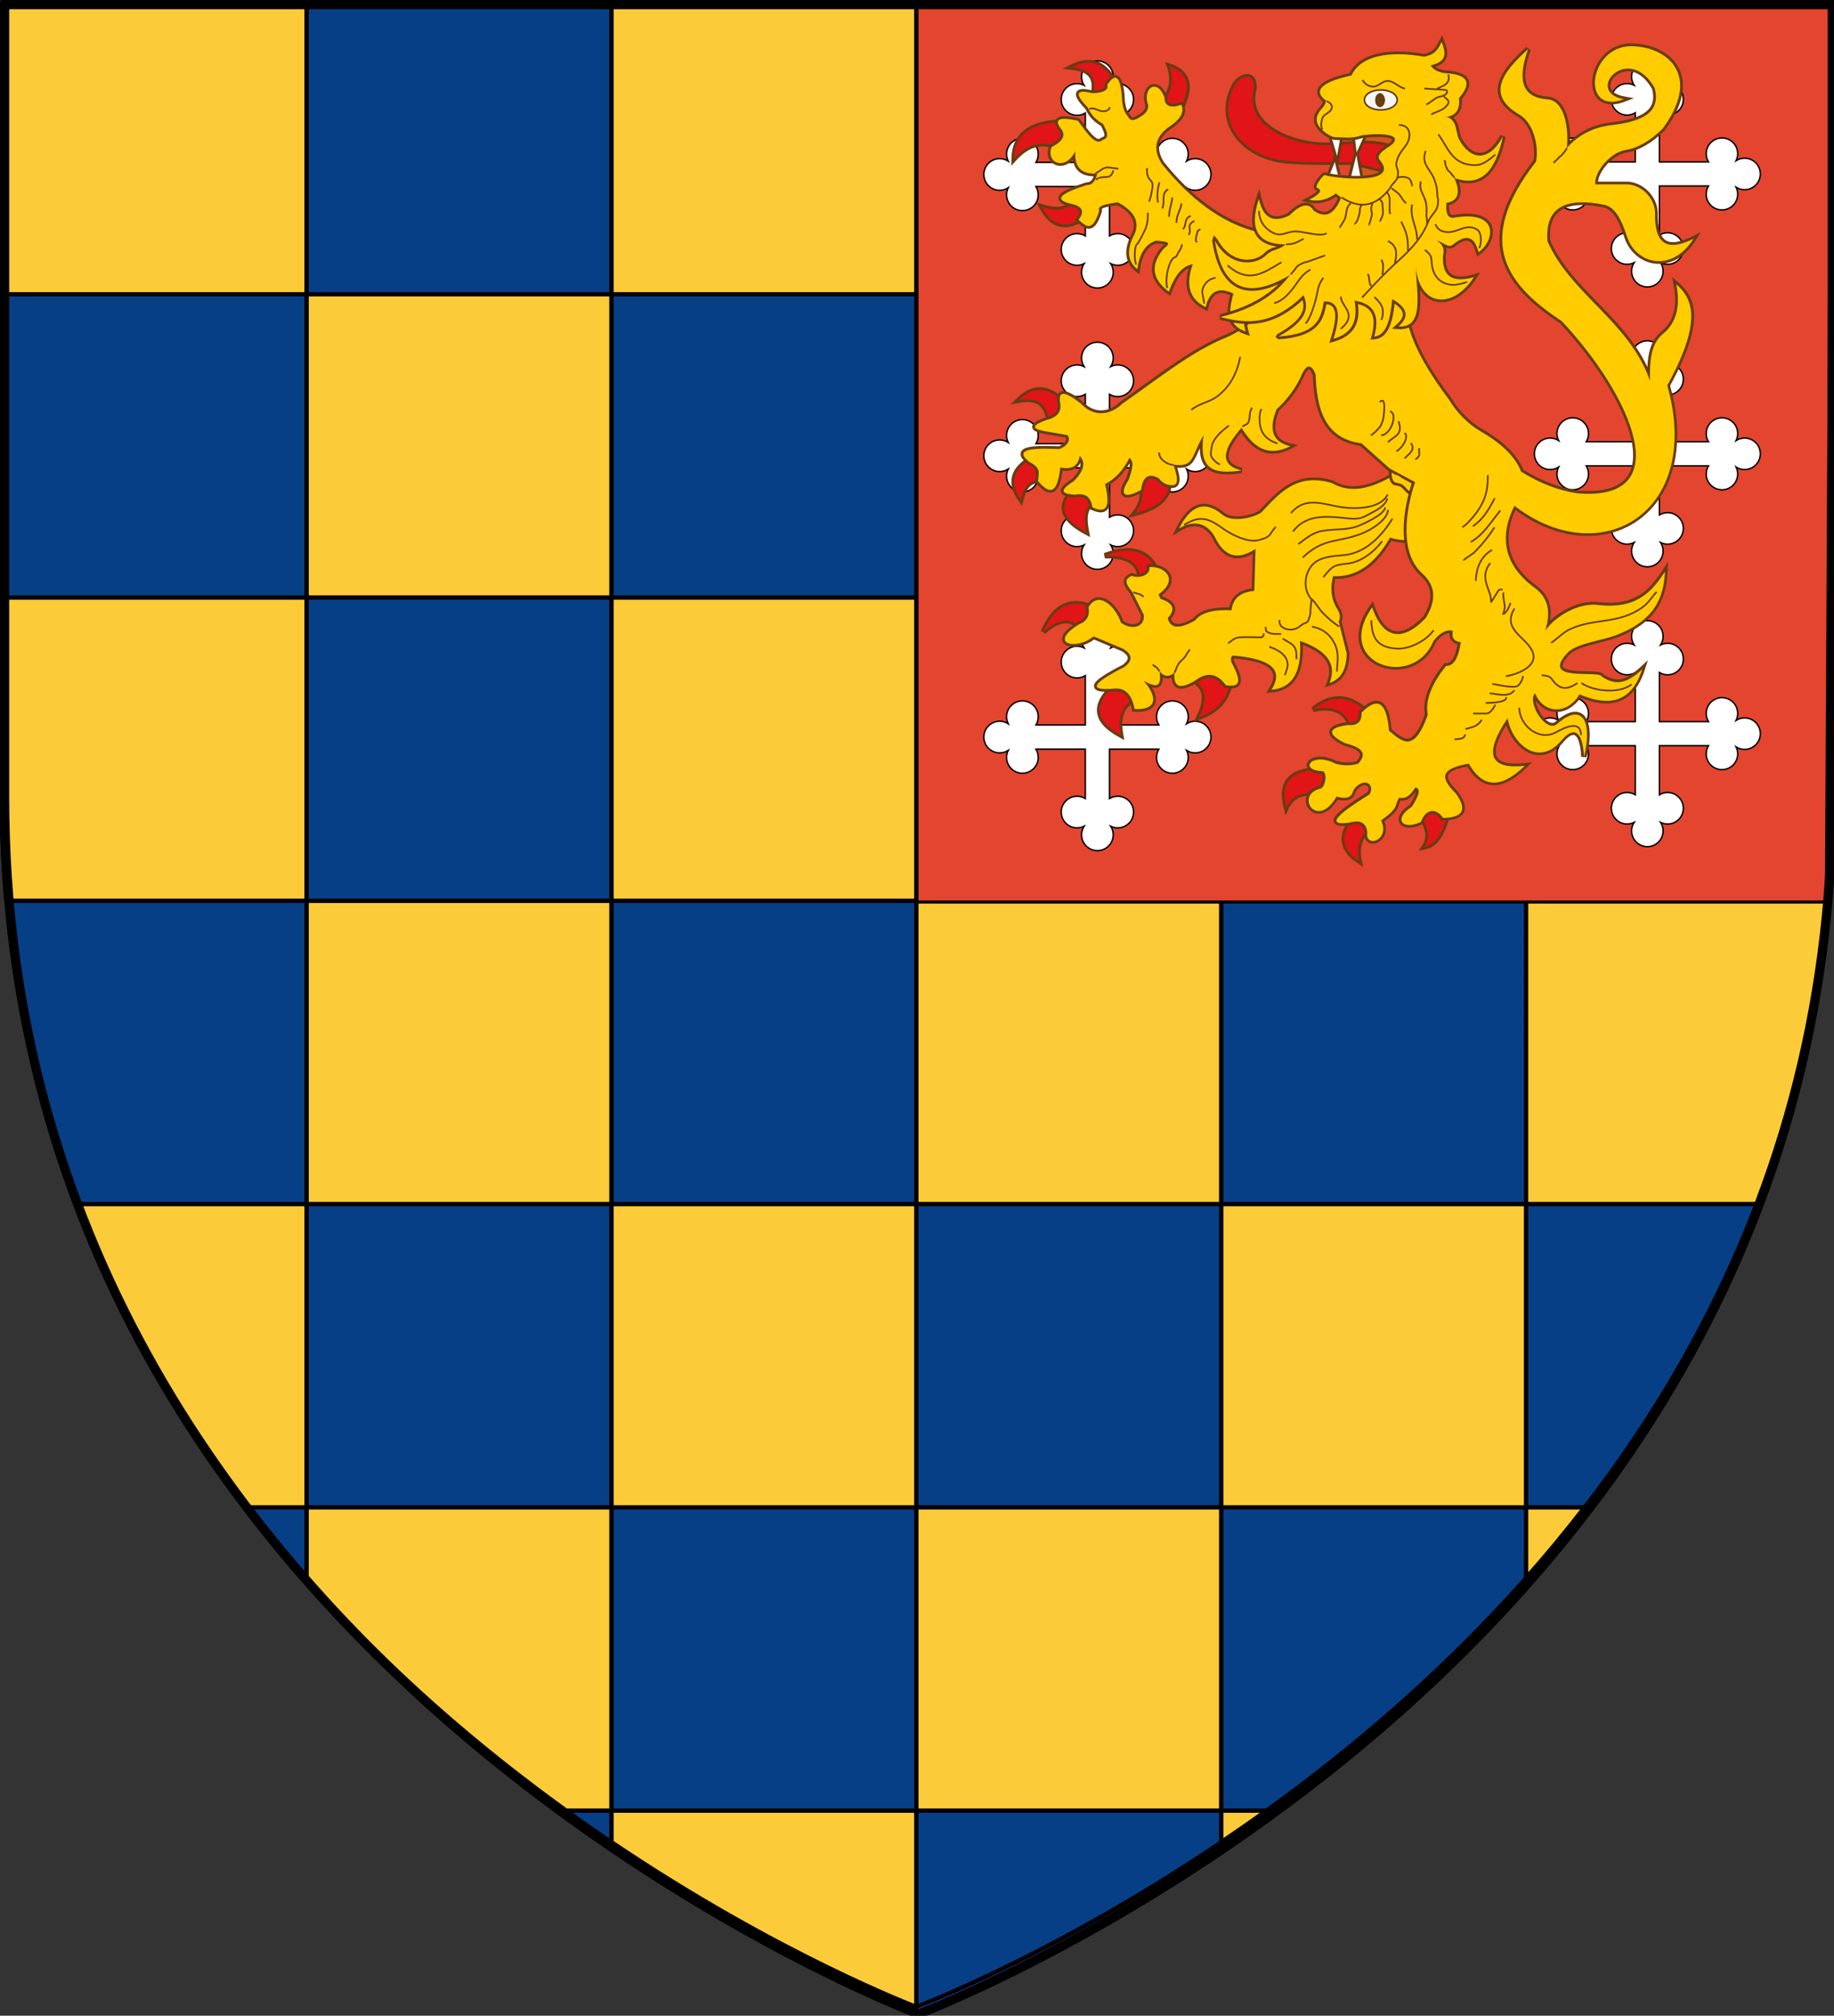
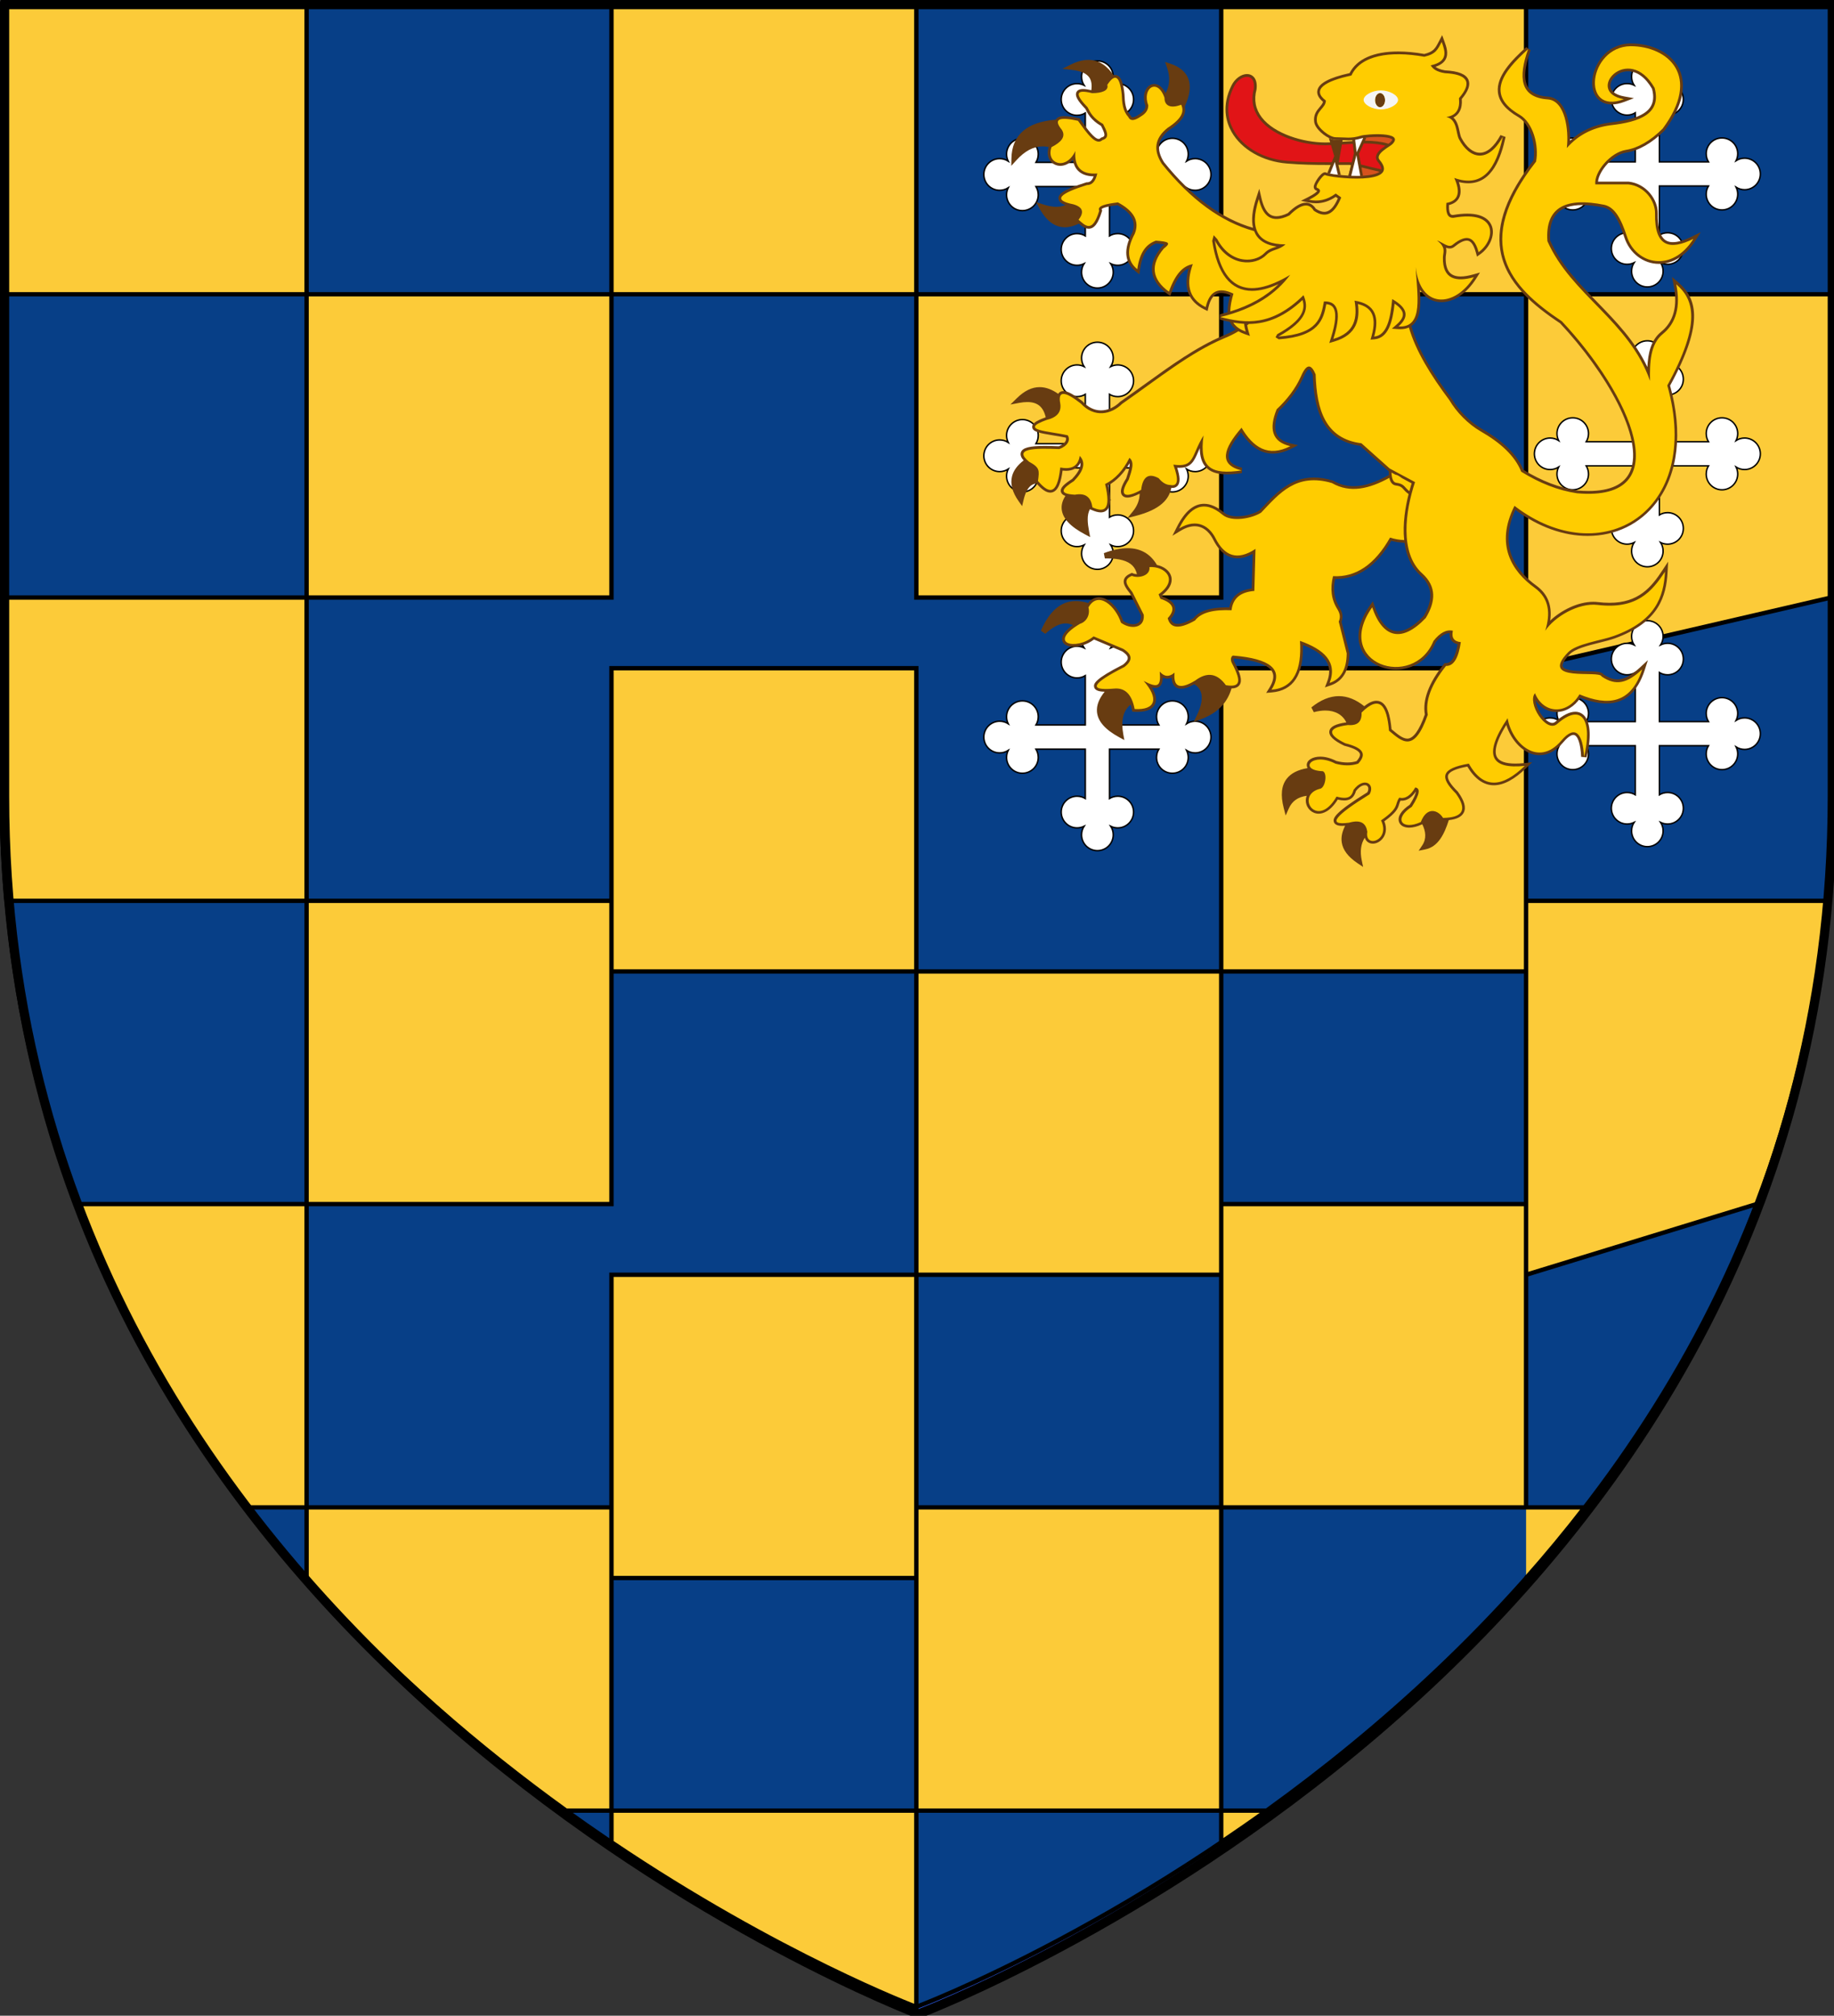
<svg xmlns="http://www.w3.org/2000/svg" width="158.75mm" height="174.473mm" viewBox="0 0 158.75 174.473" version="1.1" id="svg8">
  <rect x="0" y="0" width="158.75" height="174.473" fill="#333333" stroke="none" />
  <defs id="defs2" />
  <g id="layer1" transform="translate(186.684,56.838)">
    <g id="layer3" style="display:inline;opacity:1" transform="matrix(0.265,0,0,0.265,-186.684,-57.017)">
      <path d="m 300,658.5 c 0,0 298.5,-112.32 298.5,-397.772 0,-285.452 0,-258.552 0,-258.552 H 1.5 V 260.728 C 1.5,546.18 300,658.5 300,658.5 Z" id="path2855" style="fill:#2b5df2;fill-opacity:1;fill-rule:evenodd;stroke:none;stroke-width:1px;stroke-linecap:butt;stroke-linejoin:miter;stroke-opacity:1" />
    </g>
    <g style="stroke:#000000;stroke-width:1;stroke-miterlimit:3;stroke-dasharray:none;stroke-opacity:1" id="g4548" transform="matrix(-0.377,0,0,0.375,5.733,-90.241)">
      <path style="opacity:1;fill:#073f87;fill-opacity:1;fill-rule:evenodd;stroke:#000000;stroke-width:1;stroke-linecap:butt;stroke-linejoin:miter;stroke-miterlimit:3;stroke-dasharray:none;stroke-opacity:1" id="path3390" d="M 300,552.3 C 300,552.3 90,473.265 90,272.407 90,71.548 90,90.476 90,90.476 H 510 V 272.407 c 0,200.859 -210,279.893 -210,279.893 z" />
-       <path style="fill:#fccb39;fill-opacity:1;stroke:#000000;stroke-width:1;stroke-miterlimit:3;stroke-dasharray:none;stroke-opacity:1" id="rect4447" d="M 160,90.469 V 157 h 70 V 90.469 Z M 230,157 v 70 h 70 v -70 z m 70,0 h 70 V 90.469 h -70 z m 70,0 v 70 h 70 v -70 z m 70,0 h 70 V 90.469 h -70 z m 0,70 v 70 h 68.906 C 509.613,289.008 510,280.823 510,272.406 V 227 Z m 0,70 h -70 v 70 h 70 z m 0,70 v 70 h 13.438 c 15.625,-20.333 29.417,-43.591 39.469,-70 z m 0,70 h -70 v 70 h 10.406 C 400.043,492.773 420.893,474.98 440,453.312 Z m -70,70 h -70 v 45.312 c 0,0 31.443,-11.88 70,-38.031 z m -70,0 v -70 h -70 v 70 z m -70,0 h -10.406 c 3.512,2.544 6.989,4.963 10.406,7.281 z m 0,-70 v -70 h -70 v 70 z m -70,0 h -13.438 c 4.353,5.664 8.842,11.101 13.438,16.312 z m 0,-70 V 297 H 91.094 c 2.248,25.428 7.907,48.738 16,70 z m 0,-70 h 70 v -70 h -70 z m 0,-70 V 157 H 90 c 0,6.956 0,29.208 0,70 z m 70,70 v 70 h 70 v -70 z m 70,0 h 70 v -70 h -70 z m 0,70 v 70 h 70 v -70 z" />
+       <path style="fill:#fccb39;fill-opacity:1;stroke:#000000;stroke-width:1;stroke-miterlimit:3;stroke-dasharray:none;stroke-opacity:1" id="rect4447" d="M 160,90.469 V 157 h 70 V 90.469 Z M 230,157 v 70 h 70 v -70 z m 70,0 h 70 V 90.469 h -70 z m 70,0 v 70 h 70 v -70 z m 70,0 h 70 V 90.469 h -70 z m 0,70 v 70 h 68.906 C 509.613,289.008 510,280.823 510,272.406 V 227 Z m 0,70 h -70 v 70 h 70 z m 0,70 v 70 h 13.438 c 15.625,-20.333 29.417,-43.591 39.469,-70 z m 0,70 h -70 v 70 h 10.406 C 400.043,492.773 420.893,474.98 440,453.312 Z m -70,70 h -70 v 45.312 c 0,0 31.443,-11.88 70,-38.031 z m -70,0 v -70 h -70 v 70 z m -70,0 h -10.406 c 3.512,2.544 6.989,4.963 10.406,7.281 z m 0,-70 v -70 h -70 v 70 z m -70,0 h -13.438 c 4.353,5.664 8.842,11.101 13.438,16.312 m 0,-70 V 297 H 91.094 c 2.248,25.428 7.907,48.738 16,70 z m 0,-70 h 70 v -70 h -70 z m 0,-70 V 157 H 90 c 0,6.956 0,29.208 0,70 z m 70,70 v 70 h 70 v -70 z m 70,0 h 70 v -70 h -70 z m 0,70 v 70 h 70 v -70 z" />
    </g>
-     <path style="fill:#e3452f;fill-opacity:1;stroke:#000000;stroke-width:0.265px;stroke-linecap:butt;stroke-linejoin:miter;stroke-opacity:1" d="m -107.309,21.239 v -77.522 l 79.129,0.003 -0.412,77.519 z" id="path1496" />
    <g id="layer1-9" transform="matrix(0.265,0,0,0.265,-186.684,-57.017)">
      <path d="m 300,658.5 c 0,0 -298.5,-112.32 -298.5,-397.772 0,-285.452 0,-258.552 0,-258.552 H 598.5 V 260.728 c 0,285.452 -298.5,397.772 -298.5,397.772 z" id="path1411" style="opacity:1;fill:none;fill-opacity:1;fill-rule:evenodd;stroke:#000000;stroke-width:3;stroke-linecap:butt;stroke-linejoin:miter;stroke-miterlimit:4;stroke-dasharray:none;stroke-opacity:1" />
    </g>
    <g id="g1708" transform="matrix(1.362,0,0,1.362,35.39,15.797)">
      <path d="m -87.096,-43.249 c -0.199,0 -0.384,0.058 -0.54,0.157 0.065,-0.133 0.102,-0.283 0.102,-0.442 0,-0.556 -0.451,-1.007 -1.007,-1.007 -0.556,0 -1.007,0.451 -1.007,1.007 0,0.191 0.053,0.37 0.146,0.523 h -3.136 v -3.136 c 0.152,0.093 0.331,0.146 0.523,0.146 0.556,0 1.007,-0.451 1.007,-1.007 0,-0.556 -0.451,-1.007 -1.007,-1.007 -0.158,0 -0.308,0.037 -0.442,0.102 0.099,-0.156 0.157,-0.341 0.157,-0.54 0,-0.556 -0.451,-1.007 -1.007,-1.007 -0.556,0 -1.007,0.451 -1.007,1.007 0,0.199 0.058,0.384 0.157,0.54 -0.133,-0.065 -0.283,-0.102 -0.442,-0.102 -0.556,0 -1.007,0.451 -1.007,1.007 0,0.556 0.451,1.007 1.007,1.007 0.191,0 0.37,-0.053 0.523,-0.146 v 3.136 h -3.136 c 0.093,-0.152 0.146,-0.331 0.146,-0.523 0,-0.556 -0.451,-1.007 -1.007,-1.007 -0.556,0 -1.007,0.451 -1.007,1.007 0,0.158 0.037,0.308 0.102,0.442 -0.156,-0.099 -0.341,-0.157 -0.54,-0.157 -0.556,0 -1.007,0.451 -1.007,1.007 0,0.556 0.451,1.007 1.007,1.007 0.199,0 0.384,-0.058 0.54,-0.157 -0.065,0.133 -0.102,0.283 -0.102,0.442 0,0.556 0.451,1.007 1.007,1.007 0.556,0 1.007,-0.451 1.007,-1.007 0,-0.191 -0.053,-0.37 -0.146,-0.523 h 3.136 v 3.136 c -0.152,-0.093 -0.331,-0.146 -0.523,-0.146 -0.556,0 -1.007,0.451 -1.007,1.007 0,0.556 0.451,1.007 1.007,1.007 0.158,0 0.308,-0.037 0.442,-0.102 -0.099,0.156 -0.157,0.341 -0.157,0.54 0,0.556 0.451,1.007 1.007,1.007 0.556,0 1.007,-0.451 1.007,-1.007 0,-0.199 -0.058,-0.384 -0.157,-0.54 0.133,0.065 0.283,0.102 0.442,0.102 0.556,0 1.007,-0.451 1.007,-1.007 0,-0.556 -0.451,-1.007 -1.007,-1.007 -0.191,0 -0.37,0.053 -0.523,0.146 v -3.136 h 3.136 c -0.093,0.152 -0.146,0.331 -0.146,0.523 0,0.556 0.451,1.007 1.007,1.007 0.556,0 1.007,-0.451 1.007,-1.007 0,-0.158 -0.037,-0.308 -0.102,-0.442 0.156,0.099 0.341,0.157 0.54,0.157 0.556,0 1.007,-0.451 1.007,-1.007 0,-0.556 -0.451,-1.007 -1.007,-1.007 z" id="path3582" style="fill:#ffffff;stroke:#000000;stroke-width:0.092;stroke-opacity:1" />
      <path style="fill:#ffffff;stroke:#000000;stroke-width:0.092;stroke-opacity:1" id="path1698" d="m -87.096,-25.372 c -0.199,0 -0.384,0.058 -0.54,0.157 0.065,-0.133 0.102,-0.283 0.102,-0.442 0,-0.556 -0.451,-1.007 -1.007,-1.007 -0.556,0 -1.007,0.451 -1.007,1.007 0,0.191 0.053,0.37 0.146,0.523 h -3.136 v -3.136 c 0.152,0.093 0.331,0.146 0.523,0.146 0.556,0 1.007,-0.451 1.007,-1.007 0,-0.556 -0.451,-1.007 -1.007,-1.007 -0.158,0 -0.308,0.037 -0.442,0.102 0.099,-0.156 0.157,-0.341 0.157,-0.54 0,-0.556 -0.451,-1.007 -1.007,-1.007 -0.556,0 -1.007,0.451 -1.007,1.007 0,0.199 0.058,0.384 0.157,0.54 -0.133,-0.065 -0.283,-0.102 -0.442,-0.102 -0.556,0 -1.007,0.451 -1.007,1.007 0,0.556 0.451,1.007 1.007,1.007 0.191,0 0.37,-0.053 0.523,-0.146 v 3.136 h -3.136 c 0.093,-0.152 0.146,-0.331 0.146,-0.523 0,-0.556 -0.451,-1.007 -1.007,-1.007 -0.556,0 -1.007,0.451 -1.007,1.007 0,0.158 0.037,0.308 0.102,0.442 -0.156,-0.099 -0.341,-0.157 -0.54,-0.157 -0.556,0 -1.007,0.451 -1.007,1.007 0,0.556 0.451,1.007 1.007,1.007 0.199,0 0.384,-0.058 0.54,-0.157 -0.065,0.133 -0.102,0.283 -0.102,0.442 0,0.556 0.451,1.007 1.007,1.007 0.556,0 1.007,-0.451 1.007,-1.007 0,-0.191 -0.053,-0.37 -0.146,-0.523 h 3.136 v 3.136 c -0.152,-0.093 -0.331,-0.146 -0.523,-0.146 -0.556,0 -1.007,0.451 -1.007,1.007 0,0.556 0.451,1.007 1.007,1.007 0.158,0 0.308,-0.037 0.442,-0.102 -0.099,0.156 -0.157,0.341 -0.157,0.54 0,0.556 0.451,1.007 1.007,1.007 0.556,0 1.007,-0.451 1.007,-1.007 0,-0.199 -0.058,-0.384 -0.157,-0.54 0.133,0.065 0.283,0.102 0.442,0.102 0.556,0 1.007,-0.451 1.007,-1.007 0,-0.556 -0.451,-1.007 -1.007,-1.007 -0.191,0 -0.37,0.053 -0.523,0.146 v -3.136 h 3.136 c -0.093,0.152 -0.146,0.331 -0.146,0.523 0,0.556 0.451,1.007 1.007,1.007 0.556,0 1.007,-0.451 1.007,-1.007 0,-0.158 -0.037,-0.308 -0.102,-0.442 0.156,0.099 0.341,0.157 0.54,0.157 0.556,0 1.007,-0.451 1.007,-1.007 0,-0.556 -0.451,-1.007 -1.007,-1.007 z" />
      <path d="m -87.096,-7.495 c -0.199,0 -0.384,0.058 -0.54,0.157 0.065,-0.133 0.102,-0.283 0.102,-0.442 0,-0.556 -0.451,-1.007 -1.007,-1.007 -0.556,0 -1.007,0.451 -1.007,1.007 0,0.191 0.053,0.37 0.146,0.523 h -3.136 v -3.136 c 0.152,0.093 0.331,0.146 0.523,0.146 0.556,0 1.007,-0.451 1.007,-1.007 0,-0.556 -0.451,-1.007 -1.007,-1.007 -0.158,0 -0.308,0.037 -0.442,0.102 0.099,-0.156 0.157,-0.341 0.157,-0.54 0,-0.556 -0.451,-1.007 -1.007,-1.007 -0.556,0 -1.007,0.451 -1.007,1.007 0,0.199 0.058,0.384 0.157,0.54 -0.133,-0.065 -0.283,-0.102 -0.442,-0.102 -0.556,0 -1.007,0.451 -1.007,1.007 0,0.556 0.451,1.007 1.007,1.007 0.191,0 0.37,-0.053 0.523,-0.146 v 3.136 h -3.136 c 0.093,-0.152 0.146,-0.331 0.146,-0.523 0,-0.556 -0.451,-1.007 -1.007,-1.007 -0.556,0 -1.007,0.451 -1.007,1.007 0,0.158 0.037,0.308 0.102,0.442 -0.156,-0.099 -0.341,-0.157 -0.54,-0.157 -0.556,0 -1.007,0.451 -1.007,1.007 0,0.556 0.451,1.007 1.007,1.007 0.199,0 0.384,-0.058 0.54,-0.157 -0.065,0.133 -0.102,0.283 -0.102,0.442 0,0.556 0.451,1.007 1.007,1.007 0.556,0 1.007,-0.451 1.007,-1.007 0,-0.191 -0.053,-0.37 -0.146,-0.523 h 3.136 v 3.136 c -0.152,-0.093 -0.331,-0.146 -0.523,-0.146 -0.556,0 -1.007,0.451 -1.007,1.007 0,0.556 0.451,1.007 1.007,1.007 0.158,0 0.308,-0.037 0.442,-0.102 -0.099,0.156 -0.157,0.341 -0.157,0.54 0,0.556 0.451,1.007 1.007,1.007 0.556,0 1.007,-0.451 1.007,-1.007 0,-0.199 -0.058,-0.384 -0.157,-0.54 0.133,0.065 0.283,0.102 0.442,0.102 0.556,0 1.007,-0.451 1.007,-1.007 0,-0.556 -0.451,-1.007 -1.007,-1.007 -0.191,0 -0.37,0.053 -0.523,0.146 v -3.136 h 3.136 c -0.093,0.152 -0.146,0.331 -0.146,0.523 0,0.556 0.451,1.007 1.007,1.007 0.556,0 1.007,-0.451 1.007,-1.007 0,-0.158 -0.037,-0.308 -0.102,-0.442 0.156,0.099 0.341,0.157 0.54,0.157 0.556,0 1.007,-0.451 1.007,-1.007 0,-0.556 -0.451,-1.007 -1.007,-1.007 z" id="path1700" style="fill:#ffffff;stroke:#000000;stroke-width:0.092;stroke-opacity:1" />
    </g>
    <g transform="matrix(1.355,0,0,1.355,82.341,15.456)" id="g1822">
      <path style="fill:#ffffff;stroke:#000000;stroke-width:0.092;stroke-opacity:1" id="path1814" d="m -87.096,-43.249 c -0.199,0 -0.384,0.058 -0.54,0.157 0.065,-0.133 0.102,-0.283 0.102,-0.442 0,-0.556 -0.451,-1.007 -1.007,-1.007 -0.556,0 -1.007,0.451 -1.007,1.007 0,0.191 0.053,0.37 0.146,0.523 h -3.136 v -3.136 c 0.152,0.093 0.331,0.146 0.523,0.146 0.556,0 1.007,-0.451 1.007,-1.007 0,-0.556 -0.451,-1.007 -1.007,-1.007 -0.158,0 -0.308,0.037 -0.442,0.102 0.099,-0.156 0.157,-0.341 0.157,-0.54 0,-0.556 -0.451,-1.007 -1.007,-1.007 -0.556,0 -1.007,0.451 -1.007,1.007 0,0.199 0.058,0.384 0.157,0.54 -0.133,-0.065 -0.283,-0.102 -0.442,-0.102 -0.556,0 -1.007,0.451 -1.007,1.007 0,0.556 0.451,1.007 1.007,1.007 0.191,0 0.37,-0.053 0.523,-0.146 v 3.136 h -3.136 c 0.093,-0.152 0.146,-0.331 0.146,-0.523 0,-0.556 -0.451,-1.007 -1.007,-1.007 -0.556,0 -1.007,0.451 -1.007,1.007 0,0.158 0.037,0.308 0.102,0.442 -0.156,-0.099 -0.341,-0.157 -0.54,-0.157 -0.556,0 -1.007,0.451 -1.007,1.007 0,0.556 0.451,1.007 1.007,1.007 0.199,0 0.384,-0.058 0.54,-0.157 -0.065,0.133 -0.102,0.283 -0.102,0.442 0,0.556 0.451,1.007 1.007,1.007 0.556,0 1.007,-0.451 1.007,-1.007 0,-0.191 -0.053,-0.37 -0.146,-0.523 h 3.136 v 3.136 c -0.152,-0.093 -0.331,-0.146 -0.523,-0.146 -0.556,0 -1.007,0.451 -1.007,1.007 0,0.556 0.451,1.007 1.007,1.007 0.158,0 0.308,-0.037 0.442,-0.102 -0.099,0.156 -0.157,0.341 -0.157,0.54 0,0.556 0.451,1.007 1.007,1.007 0.556,0 1.007,-0.451 1.007,-1.007 0,-0.199 -0.058,-0.384 -0.157,-0.54 0.133,0.065 0.283,0.102 0.442,0.102 0.556,0 1.007,-0.451 1.007,-1.007 0,-0.556 -0.451,-1.007 -1.007,-1.007 -0.191,0 -0.37,0.053 -0.523,0.146 v -3.136 h 3.136 c -0.093,0.152 -0.146,0.331 -0.146,0.523 0,0.556 0.451,1.007 1.007,1.007 0.556,0 1.007,-0.451 1.007,-1.007 0,-0.158 -0.037,-0.308 -0.102,-0.442 0.156,0.099 0.341,0.157 0.54,0.157 0.556,0 1.007,-0.451 1.007,-1.007 0,-0.556 -0.451,-1.007 -1.007,-1.007 z" />
      <path d="m -87.096,-25.372 c -0.199,0 -0.384,0.058 -0.54,0.157 0.065,-0.133 0.102,-0.283 0.102,-0.442 0,-0.556 -0.451,-1.007 -1.007,-1.007 -0.556,0 -1.007,0.451 -1.007,1.007 0,0.191 0.053,0.37 0.146,0.523 h -3.136 v -3.136 c 0.152,0.093 0.331,0.146 0.523,0.146 0.556,0 1.007,-0.451 1.007,-1.007 0,-0.556 -0.451,-1.007 -1.007,-1.007 -0.158,0 -0.308,0.037 -0.442,0.102 0.099,-0.156 0.157,-0.341 0.157,-0.54 0,-0.556 -0.451,-1.007 -1.007,-1.007 -0.556,0 -1.007,0.451 -1.007,1.007 0,0.199 0.058,0.384 0.157,0.54 -0.133,-0.065 -0.283,-0.102 -0.442,-0.102 -0.556,0 -1.007,0.451 -1.007,1.007 0,0.556 0.451,1.007 1.007,1.007 0.191,0 0.37,-0.053 0.523,-0.146 v 3.136 h -3.136 c 0.093,-0.152 0.146,-0.331 0.146,-0.523 0,-0.556 -0.451,-1.007 -1.007,-1.007 -0.556,0 -1.007,0.451 -1.007,1.007 0,0.158 0.037,0.308 0.102,0.442 -0.156,-0.099 -0.341,-0.157 -0.54,-0.157 -0.556,0 -1.007,0.451 -1.007,1.007 0,0.556 0.451,1.007 1.007,1.007 0.199,0 0.384,-0.058 0.54,-0.157 -0.065,0.133 -0.102,0.283 -0.102,0.442 0,0.556 0.451,1.007 1.007,1.007 0.556,0 1.007,-0.451 1.007,-1.007 0,-0.191 -0.053,-0.37 -0.146,-0.523 h 3.136 v 3.136 c -0.152,-0.093 -0.331,-0.146 -0.523,-0.146 -0.556,0 -1.007,0.451 -1.007,1.007 0,0.556 0.451,1.007 1.007,1.007 0.158,0 0.308,-0.037 0.442,-0.102 -0.099,0.156 -0.157,0.341 -0.157,0.54 0,0.556 0.451,1.007 1.007,1.007 0.556,0 1.007,-0.451 1.007,-1.007 0,-0.199 -0.058,-0.384 -0.157,-0.54 0.133,0.065 0.283,0.102 0.442,0.102 0.556,0 1.007,-0.451 1.007,-1.007 0,-0.556 -0.451,-1.007 -1.007,-1.007 -0.191,0 -0.37,0.053 -0.523,0.146 v -3.136 h 3.136 c -0.093,0.152 -0.146,0.331 -0.146,0.523 0,0.556 0.451,1.007 1.007,1.007 0.556,0 1.007,-0.451 1.007,-1.007 0,-0.158 -0.037,-0.308 -0.102,-0.442 0.156,0.099 0.341,0.157 0.54,0.157 0.556,0 1.007,-0.451 1.007,-1.007 0,-0.556 -0.451,-1.007 -1.007,-1.007 z" id="path1816" style="fill:#ffffff;stroke:#000000;stroke-width:0.092;stroke-opacity:1" />
      <path style="fill:#ffffff;stroke:#000000;stroke-width:0.092;stroke-opacity:1" id="path1818" d="m -87.096,-7.495 c -0.199,0 -0.384,0.058 -0.54,0.157 0.065,-0.133 0.102,-0.283 0.102,-0.442 0,-0.556 -0.451,-1.007 -1.007,-1.007 -0.556,0 -1.007,0.451 -1.007,1.007 0,0.191 0.053,0.37 0.146,0.523 h -3.136 v -3.136 c 0.152,0.093 0.331,0.146 0.523,0.146 0.556,0 1.007,-0.451 1.007,-1.007 0,-0.556 -0.451,-1.007 -1.007,-1.007 -0.158,0 -0.308,0.037 -0.442,0.102 0.099,-0.156 0.157,-0.341 0.157,-0.54 0,-0.556 -0.451,-1.007 -1.007,-1.007 -0.556,0 -1.007,0.451 -1.007,1.007 0,0.199 0.058,0.384 0.157,0.54 -0.133,-0.065 -0.283,-0.102 -0.442,-0.102 -0.556,0 -1.007,0.451 -1.007,1.007 0,0.556 0.451,1.007 1.007,1.007 0.191,0 0.37,-0.053 0.523,-0.146 v 3.136 h -3.136 c 0.093,-0.152 0.146,-0.331 0.146,-0.523 0,-0.556 -0.451,-1.007 -1.007,-1.007 -0.556,0 -1.007,0.451 -1.007,1.007 0,0.158 0.037,0.308 0.102,0.442 -0.156,-0.099 -0.341,-0.157 -0.54,-0.157 -0.556,0 -1.007,0.451 -1.007,1.007 0,0.556 0.451,1.007 1.007,1.007 0.199,0 0.384,-0.058 0.54,-0.157 -0.065,0.133 -0.102,0.283 -0.102,0.442 0,0.556 0.451,1.007 1.007,1.007 0.556,0 1.007,-0.451 1.007,-1.007 0,-0.191 -0.053,-0.37 -0.146,-0.523 h 3.136 v 3.136 c -0.152,-0.093 -0.331,-0.146 -0.523,-0.146 -0.556,0 -1.007,0.451 -1.007,1.007 0,0.556 0.451,1.007 1.007,1.007 0.158,0 0.308,-0.037 0.442,-0.102 -0.099,0.156 -0.157,0.341 -0.157,0.54 0,0.556 0.451,1.007 1.007,1.007 0.556,0 1.007,-0.451 1.007,-1.007 0,-0.199 -0.058,-0.384 -0.157,-0.54 0.133,0.065 0.283,0.102 0.442,0.102 0.556,0 1.007,-0.451 1.007,-1.007 0,-0.556 -0.451,-1.007 -1.007,-1.007 -0.191,0 -0.37,0.053 -0.523,0.146 v -3.136 h 3.136 c -0.093,0.152 -0.146,0.331 -0.146,0.523 0,0.556 0.451,1.007 1.007,1.007 0.556,0 1.007,-0.451 1.007,-1.007 0,-0.158 -0.037,-0.308 -0.102,-0.442 0.156,0.099 0.341,0.157 0.54,0.157 0.556,0 1.007,-0.451 1.007,-1.007 0,-0.556 -0.451,-1.007 -1.007,-1.007 z" />
    </g>
    <g id="g1792" transform="matrix(0.144,0,0,0.144,-99.223,-53.796)">
      <path d="m 343.8,102.12 c 3.75,0 8.1,0.5 12.88,1.47 4.97,1.17 8.66,6.53 12.34,17.92 3.09,9.56 11.45,15.98 20.8,15.98 8.53,0 16.38,-5.03 22.1,-14.16 l 3.07,-4.9 -5.2,2.56 c -4.65,2.29 -8.54,3.45 -11.54,3.45 -2.33,0 -4.14,-0.68 -5.52,-2.08 -2.53,-2.57 -3.74,-7.66 -3.6,-15.13 0.17,-8.31 -6.83,-18 -17.5,-19.17 l -0.09,-0.01 H 353.2 c 0.59,-6.46 8.94,-16.23 17.07,-17.48 7.47,-1.15 15.39,-5.7 22.91,-13.17 l 0.09,-0.09 0.07,-0.1 c 13.44,-18.05 12.03,-30.22 8.48,-37.27 -4.64,-9.21 -15.77,-14.95 -29.09,-14.98 -15.15,0.24 -23.11,14 -23.04,23.85 0.06,7.8 4.67,12.84 11.73,12.84 2.38,0 5.03,-0.55 7.88,-1.65 l 5.51,-2.11 -5.81,-1.04 c -5.59,-1 -8.63,-3.55 -8.32,-7 0.34,-3.84 4.77,-8.13 10.58,-8.13 5.36,0 10.47,3.74 14.42,10.55 1.22,4.6 0.85,8.23 -1.12,11.12 -3.25,4.76 -10.96,7.67 -24.29,9.15 -9.4,1.27 -17.41,4.93 -23.86,10.9 0.2,-7.94 -1.36,-17.21 -5.65,-22.37 -2.1,-2.53 -4.68,-3.92 -7.67,-4.12 -5.8,-0.4 -9.63,-2.12 -11.71,-5.27 -2.94,-4.44 -2.51,-11.87 1.31,-22.71 l -2.66,-1.76 c -8.97,8.06 -18,17.57 -17.01,27.02 0.59,5.68 4.59,10.58 12.23,15 7.27,4.21 10.77,17.13 9.14,26.08 -15.95,20.53 -22.46,38.21 -19.89,54.04 3.19,19.64 19.92,33.2 35.91,43.86 27.45,29.31 50.7,69.24 42.09,88.99 -3.42,7.84 -11.84,11.81 -25.04,11.81 0,0 -0.01,0 -0.01,0 -2.1,0 -4.36,-0.11 -6.6,-0.3 -10.71,-1.58 -21.64,-5.78 -32.51,-12.46 -3.79,-9.07 -11.9,-17.09 -24.79,-24.5 -7.09,-4.08 -14.09,-11.06 -18.29,-18.22 l -0.04,-0.08 -0.06,-0.07 c -10.32,-13.76 -19.97,-28.62 -24.13,-43.54 0.55,-0.38 1.06,-0.81 1.52,-1.31 3.99,-4.27 4.17,-11.93 3.66,-20.5 3.01,4.82 7.43,7.48 12.84,7.48 7.5,0 15.32,-5.31 20.93,-14.2 l 2.28,-3.61 -4.12,1.16 c -2.85,0.8 -5.37,1.21 -7.48,1.21 -2.87,0 -4.97,-0.72 -6.44,-2.2 -1.8,-1.83 -2.67,-4.93 -2.58,-9.22 0.01,-0.55 0.09,-1.11 0.19,-1.71 0.18,-1.24 0.39,-2.62 0.01,-4.15 0.74,0.28 1.49,0.45 2.25,0.45 1.03,0 1.96,-0.33 2.75,-0.97 3.04,-2.49 5.55,-3.75 7.46,-3.75 1.54,0 3.79,0.76 5.53,7.31 l 0.61,2.29 1.94,-1.37 c 5.8,-4.11 8.88,-11.26 7.16,-16.62 -0.94,-2.93 -4.13,-7.84 -14.94,-7.84 -2.54,0 -5.38,0.28 -8.47,0.81 -0.06,0 -0.12,0.01 -0.18,0.01 -0.8,0 -1.16,-0.27 -1.38,-0.51 -0.54,-0.59 -1.11,-2.01 -0.94,-5.45 2.89,-0.74 4.91,-2.17 6.02,-4.25 1.29,-2.44 1.27,-5.59 -0.07,-9.58 1.99,0.49 3.9,0.73 5.69,0.73 14.62,0 19.77,-15.89 22.38,-27.84 l -3.06,-1.13 c -3.79,6.94 -8.08,10.62 -12.42,10.62 -4.01,0 -8.04,-3.26 -11.07,-8.95 -0.5,-0.93 -0.8,-2.36 -1.12,-3.87 -0.57,-2.7 -1.28,-6.11 -3.69,-8.35 3.08,-1.57 5.53,-4.78 5.03,-11.15 3.99,-4.76 5.3,-8.55 4,-11.57 -1.46,-3.39 -6.05,-5.23 -14.03,-5.63 -2.93,-0.47 -4.68,-1.29 -5.76,-2.16 3,-1.01 5,-2.46 6.08,-4.42 1.95,-3.53 0.41,-7.75 -0.83,-11.14 L 259.52,0 257.35,4.14 c -1.95,3.75 -3.04,5.85 -8.59,7.17 -5.56,-0.98 -10.83,-1.48 -15.68,-1.48 -14.78,0 -24.86,4.49 -29.22,13 -12.06,2.64 -18.38,6.01 -19.32,10.26 -0.52,2.35 0.61,4.68 3.36,6.95 -0.24,1.05 -0.96,1.95 -2.03,3.21 -1.72,2.03 -3.87,4.55 -3.26,8.96 0.56,4.06 6.37,9.02 10.79,10.42 0.77,0.25 1.51,0.39 2.17,0.39 0.89,0 1.7,0.02 2.48,0.05 0.63,0.03 1.24,0.05 1.81,0.08 1.14,0.05 2.2,0.1 3.26,0.1 0.85,0 1.67,-0.05 2.48,-0.13 l 0.07,0.55 c -1.76,0.1 -3.52,0.21 -5.25,0.33 -3.94,0.27 -7.66,0.52 -11.16,0.52 -13.18,0 -30.51,-5.18 -38.13,-15.07 -3.79,-4.93 -4.87,-10.57 -3.2,-16.78 l 0.03,-0.13 0.01,-0.13 c 0.35,-3.21 -0.21,-5.65 -1.65,-7.26 -1.04,-1.15 -2.46,-1.77 -4.11,-1.77 -3.46,0 -7.27,2.77 -9.26,6.74 -6.17,12.29 -3.42,22.02 -0.02,28.02 5.99,10.57 18.71,17.86 33.2,19.02 8.64,0.72 16.19,0.87 24.88,0.87 1.99,0 4,-0.01 6.05,-0.02 2.14,-0.01 4.33,-0.02 6.59,-0.02 0.28,0 0.68,0.05 1.13,0.11 l -1.58,6.32 c -2.28,-0.13 -4.46,-0.32 -6.37,-0.54 -1.84,-0.22 -3.44,-0.46 -4.65,-0.68 -1.21,-0.22 -2.04,-0.43 -2.35,-0.58 l -0.44,-0.19 H 189 c -2.38,0 -6.67,6.52 -6.67,8.75 0,0.82 0.34,1.35 0.62,1.65 0.24,0.25 0.64,0.55 1.24,0.66 0.1,0.06 0.17,0.12 0.22,0.16 -0.2,0.37 -1.15,1.56 -5.64,3.83 l -4.12,2.08 4.51,0.98 c 1.54,0.33 3.07,0.51 4.56,0.51 4.1,0 8.08,-1.3 11.84,-3.85 l 1.27,0.9 c -2.4,5.47 -5.07,8.13 -8.13,8.13 -1.51,0 -3.24,-0.63 -5.13,-1.88 -1.87,-2.99 -4.24,-3.63 -5.93,-3.63 -3.08,0 -6.64,2.04 -10.89,6.25 -2.6,1.25 -4.89,1.88 -6.82,1.88 -2.79,0 -6.75,-1.12 -9.01,-10.77 l -1.34,-5.72 -1.83,5.58 c -2.43,7.38 -3.04,13.28 -1.9,17.88 C 127,110.38 109.07,97.19 92.35,76.4 87.47,68.7 88.47,62.54 95.4,57.1 c 7.61,-4.95 10.58,-9.39 9.37,-14.16 3.14,-6.84 3.86,-12.41 2.11,-16.88 -1.59,-4.08 -5.2,-7.07 -10.74,-8.9 l -3.18,-1.05 1.11,3.15 c 2.04,5.81 1.78,10.98 -0.8,15.64 -2.39,-4.94 -5.49,-5.53 -6.82,-5.53 -1.79,0 -3.47,0.95 -4.61,2.59 -1.84,2.64 -2.07,6.56 -0.63,10.54 -0.08,1.94 -1.23,3.54 -3.57,4.94 -2.3,1.61 -3.54,1.95 -4.19,1.95 -0.28,0 -0.71,0 -1.12,-0.9 l -0.11,-0.25 -0.18,-0.2 c -2.89,-3.09 -3.28,-7.33 -3.5,-12.67 -0.62,-5.64 -1.77,-11.41 -5.6,-11.41 -0.32,0 -0.63,0.06 -0.95,0.15 -3.52,-5.14 -8.29,-9.25 -15.15,-9.25 -3.27,0 -6.87,0.98 -10.7,2.9 l -4.94,2.48 5.5,0.61 c 5.73,0.64 9.18,2.17 10.86,4.8 1.15,1.8 1.51,4.29 1.08,7.43 -2.03,-0.47 -3.67,-0.71 -4.94,-0.71 -2.14,0 -3.51,0.68 -4.08,2.01 -0.91,2.12 0.67,5.01 5.42,9.94 1.5,3.03 3.44,6.73 9.42,10.26 l 0.12,0.24 c 1.03,2.04 2.3,4.57 1.81,5.68 -0.18,0.41 -0.69,0.74 -1.54,0.99 l -0.38,0.11 -0.29,0.27 c -0.49,0.46 -0.87,0.51 -1.11,0.51 -2.58,0 -6.85,-5.9 -10.29,-10.65 l -1.25,-1.72 -0.61,-0.13 c -3.66,-0.8 -6.46,-1.2 -8.54,-1.2 -1.01,0 -4.03,0.01 -5.16,2.13 C 9.83,52.21 0.85,60.04 0.61,74.18 l -0.08,4.38 2.95,-3.25 c 5.14,-5.68 10.35,-8.44 15.94,-8.44 1.17,0 2.36,0.14 3.57,0.39 -0.97,3.1 -0.67,6 0.89,8.2 1.4,1.97 3.63,3.1 6.13,3.1 2.74,0 5.37,-1.32 7.54,-3.69 0.42,2.66 1.38,4.81 2.89,6.43 2.15,2.31 5.38,3.51 9.58,3.56 -1.14,3.13 -2.69,3.59 -3.98,3.59 h -0.26 l -0.25,0.07 c -14.02,4.38 -16.79,7.04 -16.65,9.69 0.09,1.67 1.43,2.92 4.23,3.91 -1.74,0.74 -3.53,1.08 -5.51,1.08 -2.4,0 -5.1,-0.51 -8.25,-1.56 l -3.93,-1.32 1.96,3.64 c 4.1,7.65 9.29,11.53 15.4,11.53 2.63,0 5.44,-0.75 8.38,-2.21 1.81,1.59 3.71,3.07 5.9,3.07 3.31,0 5.75,-3.19 7.91,-10.35 l 0.18,-0.61 -0.27,-0.57 c -0.06,-0.12 -0.07,-0.18 -0.07,-0.18 0.23,-0.5 1.79,-1.47 9.51,-2.44 8.58,4.69 11.5,10.1 8.91,16.53 -5.38,10 -4.71,17.81 2.01,23.22 l 2.27,1.83 0.4,-2.88 c 1.19,-8.68 4.2,-13.55 9.74,-15.72 2.38,0.18 4.05,0.38 4.99,0.6 -0.3,0.29 -0.76,0.69 -1.47,1.23 l -0.14,0.11 -0.12,0.13 c -4.39,5.2 -6.32,10.26 -5.75,15.02 0.57,4.76 3.64,9.21 9.13,13.24 l 1.79,1.3 0.75,-2.08 c 3.36,-9.4 6.95,-13.04 10.28,-14.61 -3.28,11.94 -0.14,20.08 9.55,24.8 l 1.86,0.91 0.47,-2.02 c 2.03,-8.81 6.4,-8.81 7.84,-8.81 1.52,0 3.29,0.42 5.26,1.24 -0.96,3.56 -1.62,7.06 -1.52,10.29 -1.55,0.45 -3.11,0.88 -4.74,1.27 l -0.02,3.19 c 1.89,0.48 3.93,0.95 6.05,1.36 0.79,1.69 1.97,3.23 3.68,4.54 -2.37,1.38 -4.94,2.68 -7.84,3.83 -15.95,6.75 -31.01,17.61 -46.94,29.1 -4.71,3.4 -9.59,6.92 -14.62,10.42 l -0.11,0.08 -0.1,0.09 c -3.39,3.32 -7.46,5.15 -11.47,5.15 -4.02,0 -7.74,-1.8 -11.03,-5.36 l -0.09,-0.1 -0.11,-0.08 c -5.41,-4.21 -8.92,-6.09 -11.39,-6.09 -1.49,0 -2.38,0.69 -2.85,1.26 -0.1,0.13 -0.2,0.27 -0.28,0.41 -3.45,-2.4 -7.13,-4.02 -11.12,-4.02 -4.66,0 -9.15,2.17 -13.7,6.63 l -3.89,3.83 5.32,-1 c 1.73,-0.32 3.34,-0.49 4.79,-0.49 6.14,0 9.63,2.8 11.12,9.17 l -0.09,0.03 c -6.06,2.19 -8.25,3.79 -8.05,5.91 0.26,2.79 4.35,3.58 12.82,4.96 2.51,0.41 5.09,0.83 7.4,1.33 0.19,0.53 0.19,1.09 0,1.65 -0.48,1.38 -2.06,2.69 -4.26,3.54 -3.35,-0.14 -6,-0.21 -8.32,-0.21 -9.4,0 -13.44,1.07 -14.43,3.81 -0.62,1.74 0.33,3.45 1.65,4.9 -3.73,2.87 -6.09,6.04 -6.97,9.5 -1.18,4.58 0.15,9.62 3.94,14.97 l 2.12,3 0.83,-3.57 c 1.91,-8.22 5.21,-9.83 7.79,-10.06 3.34,3.79 5.92,5.51 8.29,5.51 4.94,0 6.63,-7.11 7.39,-13.23 0.73,0.08 1.43,0.13 2.08,0.13 4.1,0 7.02,-1.65 8.62,-4.81 0.33,2.15 -0.66,5.21 -5,9.71 -4.73,3.06 -7.33,5.33 -6.68,7.78 0.29,1.09 1.15,1.87 2.68,2.41 -1.7,2.64 -2.46,5.28 -2.23,7.88 0.49,5.52 5.1,10.51 14.09,15.26 l 3.03,1.6 -0.63,-3.35 c -0.94,-4.95 -1.48,-9.96 0.49,-13.41 l 0.76,0.35 c 2.32,1.05 4.2,1.56 5.75,1.56 2.18,0 3.44,-1.01 4.11,-1.86 0.96,-1.22 1.45,-3.01 1.49,-5.46 l 0.75,-0.13 -0.76,-0.38 c -0.02,-2.26 -0.39,-5.01 -1.15,-8.37 5.1,-2.84 9.41,-7.3 12.86,-13.32 0.29,1.84 -0.51,4.46 -1.66,7.99 l -0.36,1.11 c -2.94,4.64 -3.8,7.73 -2.71,9.72 0.37,0.67 1.31,1.79 3.47,1.79 1.82,0 4.3,-0.79 7.36,-2.35 -0.08,3.56 -1.16,7.08 -4.19,10.78 l -3.18,3.87 4.86,-1.25 c 15.11,-3.88 20.2,-10.09 21.53,-16.9 0.2,0.02 0.42,0.06 0.61,0.06 1.89,0 2.91,-0.9 3.44,-1.66 1.35,-1.92 1.2,-5.21 -0.51,-10.48 0.44,0.02 0.86,0.04 1.27,0.04 7.14,0 8.89,-4 11.3,-9.53 0.31,-0.72 0.64,-1.46 0.99,-2.23 0.08,5 1.21,8.63 3.45,11.19 2.68,3.08 6.79,4.51 12.94,4.51 2.54,0 5.46,-0.24 8.91,-0.75 l 0.16,-3.21 c -4.47,-1.11 -7.13,-2.89 -7.89,-5.29 -1.1,-3.48 1.35,-8.85 7.28,-16 5.58,8.6 11.84,12.79 19.06,12.79 3.5,0 7.27,-1.02 11.2,-3.03 l 4,-2.04 -4.37,-1.01 c -4.25,-0.98 -6.97,-2.73 -8.34,-5.36 -1.7,-3.25 -1.31,-8.05 1.16,-14.28 6.69,-6.32 11.52,-12.9 14.77,-20.14 2.04,-4.75 3.26,-4.88 3.27,-4.88 0.01,0 0.92,0.1 2.36,3.43 0.58,18.2 4.42,39.32 28.46,42.63 l 16.76,14.96 0.37,0.2 c 0.01,0.81 0.06,1.6 0.14,2.38 -7.12,3.95 -14.3,6.74 -21.19,6.74 -4.38,0 -8.38,-1.08 -12.23,-3.31 l -0.17,-0.1 -0.19,-0.06 c -3.95,-1.17 -7.75,-1.76 -11.28,-1.76 -14.12,0 -22.74,9.17 -31.08,18.04 l -1.67,1.78 c -2.77,1.76 -8.2,3.51 -13.41,3.51 -3.37,0 -6.05,-0.75 -7.73,-2.17 -4.22,-3.56 -8.31,-5.37 -12.13,-5.37 -6.32,0 -11.71,4.62 -16.48,14.11 l -2.57,5.1 4.9,-2.97 c 3.02,-1.83 5.88,-2.75 8.5,-2.75 6.38,0 9.86,5.55 11.06,7.94 3.77,7.51 8.68,11.31 14.61,11.31 2.83,0 5.91,-0.89 9.18,-2.66 l -0.57,20.82 c -7.69,1.02 -12.22,4.84 -13.51,11.39 -0.6,-0.02 -1.2,-0.02 -1.78,-0.02 -9.77,0 -16.27,2.16 -19.84,6.59 -3.95,2.22 -7.11,3.35 -9.41,3.35 -1.44,0 -3.16,-0.36 -4.11,-3.04 2.21,-2.6 3.04,-5.04 2.46,-7.26 -0.67,-2.57 -3.1,-4.58 -7.42,-6.11 -0.12,-0.28 -0.23,-0.56 -0.35,-0.83 6.39,-5.02 6.21,-9.41 5.48,-11.65 -1.05,-3.24 -4.36,-5.68 -8.53,-6.57 -3.91,-6.69 -9.81,-10.07 -17.62,-10.07 -4.19,0 -8.99,1 -14.27,2.98 l 0.61,3.18 c 0.39,-0.01 0.77,-0.01 1.14,-0.01 7.52,0 12.56,1.4 15.43,4.29 1.43,1.44 2.24,3.23 2.72,5.16 -0.89,-0.03 -1.73,-0.18 -2.37,-0.46 l -0.66,-0.29 -0.66,0.28 c -2.38,1.01 -3.73,2.29 -4.15,3.9 -0.68,2.64 1.42,5.36 3.67,8.23 l 6.64,13.22 c 0.09,1.68 -0.27,2.98 -1.08,3.86 -1.04,1.13 -2.6,1.37 -3.71,1.37 -1.94,0 -4.06,-0.7 -5.9,-1.93 -2.46,-7.12 -8.49,-14.29 -14.64,-14.29 -1.81,0 -4.28,0.68 -6.48,3.47 -2.57,-0.79 -5,-1.21 -7.29,-1.21 -8.96,0 -15.86,5.84 -21.11,17.85 l 2.62,1.87 c 4.64,-4.21 8.66,-6.25 12.28,-6.25 1.48,0 2.91,0.37 4.3,1.06 -4.94,3.49 -7.07,6.64 -6.31,9.39 0.62,2.25 3.13,3.59 6.72,3.59 3.23,0 8.06,-1.16 12.31,-4.37 l 16.81,7.08 c 1.58,0.97 3.42,2.43 3.49,3.96 0.08,1.48 -1.52,3.03 -2.93,4.11 -16.87,8.57 -17.79,11.37 -17.28,13.49 0.54,2.26 3.53,2.7 6.31,2.76 -3.4,4.2 -4.92,8.17 -4.62,11.99 0.46,5.71 4.86,10.75 13.44,15.41 l 3.03,1.65 -0.63,-3.38 c -1.55,-8.42 -0.09,-14.34 4.43,-17.96 0.27,0.9 0.52,1.89 0.74,3.01 l 0.24,1.26 1.29,0.07 c 0.62,0.03 1.2,0.05 1.77,0.05 6.96,0 9.57,-2.53 10.55,-4.66 1.21,-2.66 0.58,-6.08 -1.85,-10.04 0.78,0.21 1.45,0.3 2.05,0.3 1.27,0 2.29,-0.42 3.05,-1.25 1.02,-1.11 1.39,-2.81 1.42,-5 0.88,0.43 1.79,0.63 2.74,0.63 0.86,0 1.73,-0.18 2.61,-0.54 0.12,2.23 0.69,3.88 1.72,5 0.68,0.75 1.92,1.63 3.99,1.63 2.09,0 4.72,-0.9 7.99,-2.73 1.86,1.27 3.12,2.77 3.8,4.57 1.33,3.52 0.5,8.39 -2.46,14.47 l -1.77,3.63 3.81,-1.37 c 12,-4.32 16.75,-11.42 18.93,-18.75 1.11,-0.01 3.69,-0.15 4.96,-2.26 1.51,-2.5 0.54,-6.49 -3.34,-13.76 -0.48,-0.9 -0.4,-1.66 -0.27,-2.02 13.21,1.13 21,3.9 23.16,8.23 1.24,2.48 0.59,5.75 -1.92,9.73 l -1.76,2.78 3.29,-0.27 c 13.03,-1.06 19.33,-10.67 18.77,-28.58 7.92,3.11 12.76,6.74 14.75,11.07 1.5,3.24 1.42,6.9 -0.24,11.19 l -1.26,3.26 3.32,-1.12 c 7.47,-2.52 11.3,-9 11.4,-19.29 l -0.03,-0.34 -4.68,-18.67 c 1.36,-3.62 0.04,-6.52 -1.3,-8.66 -3.09,-4.98 -3.93,-10.58 -2.56,-17.08 0.17,0 0.34,0.01 0.51,0.01 13.12,0 24.3,-7.72 33.24,-22.95 2.5,0.71 5.16,1.1 7.93,1.2 1.03,7.43 3.79,14.46 9.49,19.58 7.4,6.65 8,14.47 1.9,24.58 -5.75,5.99 -10.96,9.02 -15.49,9.02 -7.21,0 -11.52,-8.14 -13.86,-14.97 l -1.05,-3.06 -1.86,2.65 c -7,9.95 -8.66,19.62 -4.68,27.23 3.56,6.81 11.52,11.21 20.29,11.21 10.78,0 19.75,-6.14 24.04,-16.45 2.86,-3.59 5.67,-5.45 8.34,-5.52 -0.12,1.8 0.25,3.3 1.12,4.46 0.82,1.11 2.05,1.87 3.67,2.27 -1.31,7.53 -3.61,11.34 -6.97,11.34 l -0.83,-0.03 -0.51,0.65 c -9.01,11.29 -12.83,21.46 -11.37,30.24 -3.42,9.64 -6.96,14.52 -10.54,14.52 -2.72,0 -5.79,-2.56 -8.75,-5.04 l -0.73,-0.61 c -0.68,-7.54 -2.42,-17.1 -9.09,-17.1 -2.16,0 -4.56,1.08 -7.29,3.28 -5.09,-4.07 -10.14,-6.07 -15.29,-6.07 -5.41,0 -10.97,2.28 -16.52,6.78 l 1.47,2.86 c 2.45,-0.66 4.78,-0.99 6.93,-0.99 6,0 10.45,2.63 12.62,7.13 -6.49,0.9 -9.76,2.57 -10.2,5.25 -0.45,2.8 2.43,5.65 8.83,8.72 l 0.15,0.07 0.16,0.04 c 6.94,1.75 8.83,3.58 9.19,4.81 0.39,1.34 -0.79,3.08 -1.98,4.41 -1.76,0.54 -3.63,0.8 -5.57,0.8 -2.07,0 -4.29,-0.31 -6.62,-0.91 -3.28,-1.69 -6.6,-2.59 -9.65,-2.59 -4.64,0 -8.06,2.11 -8.11,5.01 -0.01,0.4 0.07,1.1 0.52,1.87 -5.91,1.02 -9.99,3.11 -12.54,6.39 -3.21,4.13 -3.81,9.87 -1.83,17.54 l 1.18,4.56 1.92,-4.3 c 1.95,-4.37 5.49,-6.84 10.71,-7.54 -0.47,1.25 -0.61,2.52 -0.48,3.68 0.45,4.04 3.76,7.08 7.69,7.08 2.35,0 6.88,-1.13 11.45,-8.47 1.46,0.34 2.74,0.5 3.88,0.5 5.12,0 6.4,-3.46 7.11,-5.72 2.46,-3.12 4.53,-3.46 5.32,-3.46 0.81,0 1.46,0.33 1.8,0.93 0.48,0.82 0.38,2.04 -0.26,3.33 -19.81,12.25 -20.81,15.61 -20.19,17.8 0.68,2.4 3.98,2.4 5.07,2.4 0.52,0 1.11,-0.03 1.74,-0.07 -1.65,3.23 -2.57,6.57 -2.04,10.03 0.69,4.56 3.78,8.63 9.44,12.46 l 3.39,2.28 -0.82,-3.96 c -1.13,-5.44 -0.53,-9.95 1.83,-13.61 0.25,0.82 0.62,1.43 0.99,1.87 0.93,1.09 2.29,1.7 3.83,1.7 2.48,0 5.04,-1.53 6.51,-3.91 1,-1.61 2.29,-4.89 0.43,-9.54 7.41,-5.35 8.17,-7.87 8.9,-10.32 0.22,-0.72 0.41,-1.37 0.82,-2.1 0.25,0.03 0.5,0.04 0.75,0.04 3.15,0 6,-1.86 8.47,-5.54 -0.04,0.93 -0.6,3.15 -3.69,7.99 -5.05,3.35 -7.41,7.04 -6.48,10.16 0.67,2.26 2.97,3.61 6.15,3.61 2.25,0 4.89,-0.67 7.63,-1.94 l 0.25,-0.12 c 2.08,4.12 2.67,8.66 0.02,12.63 l -2.2,3.29 3.89,-0.78 c 7.81,-1.55 11.48,-9.04 14.23,-17.6 4.75,-0.53 7.73,-2.02 9,-4.54 1.54,-3.06 0.39,-7.14 -3.49,-12.5 l -0.08,-0.11 -0.09,-0.09 c -4.48,-4.44 -6.43,-7.71 -5.79,-9.71 0.69,-2.18 4.59,-3.95 11.59,-5.26 4.47,7.46 9.82,11.24 15.93,11.24 5.9,0 12.33,-3.44 19.65,-10.52 l 3.41,-3.29 -4.73,0.48 c -1.94,0.2 -3.74,0.3 -5.36,0.3 -5.98,0 -9.73,-1.34 -11.14,-3.98 -1.37,-2.55 -1.37,-7.95 5.68,-19.25 2.9,9.33 10.57,18.17 19.92,18.17 5.08,0 10.05,-2.7 14.36,-7.8 3.2,-3.79 5.15,-4.36 6.03,-4.36 2.51,0 4.31,5.04 4.68,13.17 l 3.25,0.32 c 2.79,-11.28 2.44,-20.23 -0.96,-24.56 -1.47,-1.88 -3.5,-2.87 -5.86,-2.87 -3.38,0 -7.4,2.02 -11.94,5.99 -0.57,0.49 -1.17,0.73 -1.84,0.73 -2.63,0 -6.37,-3.7 -8.53,-8.43 -0.84,-1.85 -1.33,-3.61 -1.45,-5.08 2.99,4.42 7.42,6.95 12.42,6.95 5.53,0 10.86,-3.2 14.49,-8.63 5.91,2.35 11.04,3.49 15.64,3.49 10.94,0 18.67,-6.75 22.97,-20.05 l 1.93,-5.99 -4.63,4.29 c -5.43,5.04 -9.64,7.29 -13.64,7.29 -2.59,0 -5.32,-0.96 -8.34,-2.94 -1.13,-1.79 -4.66,-1.86 -10.13,-1.96 -5,-0.09 -13.38,-0.25 -14.43,-2.78 -0.27,-0.64 -0.39,-2.67 4.31,-7.52 3.1,-3.21 10.89,-5.16 17.76,-6.88 3.38,-0.85 6.57,-1.64 9.12,-2.56 26.75,-9.59 31.1,-25.64 31.83,-40.09 l 0.3,-6.04 -3.33,5.05 c -6.83,10.37 -14.42,19.68 -31.93,19.68 -2.2,0 -4.54,-0.15 -6.98,-0.44 -0.9,-0.11 -1.83,-0.16 -2.77,-0.16 -9.38,0 -19.42,5.22 -25.86,11.28 1.27,-9.15 -1.52,-16.09 -8.45,-21.1 -11.55,-8.36 -22.89,-22.96 -12.51,-45.43 13.88,10.25 28.87,15.65 43.47,15.65 16.83,0 31.54,-7.15 41.42,-20.14 13.05,-17.15 15.92,-42.06 8.13,-70.2 21.69,-39.55 15.13,-53.28 4.79,-62.2 l -3.64,-3.14 0.94,4.7 c 2.58,12.84 0.11,22.11 -7.55,28.33 -6.07,4.93 -7.81,12.76 -8.19,21.16 -7.35,-15.6 -18.79,-27.37 -29.9,-38.81 -11.34,-11.67 -22.06,-22.7 -28.57,-37.35 -0.5,-7.29 0.89,-12.74 4.13,-16.21 3.16,-3.34 8.29,-5.05 15.25,-5.05 z" id="Corpus_1_" style="fill:#683c11" />
      <path d="m 133.96,172.79 c 2.12,0.36 4.32,0.62 6.55,0.74 0.06,1.38 0.43,2.96 0.9,4.62 -3.69,-1.27 -6.04,-3.12 -7.45,-5.36 z m 15.37,-74.3 c 2.35,10.05 7.4,15.27 18.4,9.87 6.85,-6.87 11.73,-7.81 14.62,-2.82 7.94,5.42 12.9,0.96 16.51,-7.99 -1.1,-0.78 -2.2,-1.57 -3.3,-2.35 -5.35,4 -10.69,4.93 -16.04,3.76 5.64,-2.85 8.49,-5.34 5.19,-7.05 -2.83,0 3.44,-8.28 4.38,-7.81 3.46,1.72 46.26,6.72 32.88,-9.1 -3,-3.56 6.14,-7.99 7.55,-9.4 8.02,-7.99 -16.04,-6.11 -18.87,-5.17 -6.14,1.88 -8.97,0.94 -15.1,0.94 -3.77,0 -10.81,-5.64 -11.32,-9.39 -0.9,-6.58 5.39,-7.98 5.39,-12.68 -8.82,-6.57 -0.32,-11.7 15.37,-15.04 5.57,-12.09 23.12,-15 43.81,-11.28 7.03,-1.58 8.1,-4.46 10.44,-8.92 2.17,5.94 3.95,11.78 -6.6,14.09 1.25,2.2 3.64,3.94 8.49,4.7 12.96,0.63 17.14,5.06 8.49,15.04 0.69,6.28 -1.4,10.38 -7.55,11.28 6.65,1.62 5.58,9.66 7.57,13.4 6.29,11.81 17.38,14.9 26.4,-1.65 -4.13,18.91 -11.8,31.15 -29.25,24.9 4.01,8.78 2.43,13.79 -4.72,15.03 -0.47,5.49 0.4,9.19 4.25,8.93 27.45,-4.86 25.18,13.52 15.09,20.67 -2.17,-8.14 -6.25,-12.08 -15.63,-4.4 -2.51,2.05 -6.25,-1.76 -9.38,-2.64 5.69,4.26 3.64,7.07 3.58,10.26 -0.26,13.35 8.21,14.74 18.59,11.82 -11.73,18.58 -32.32,19.11 -34.91,-6.11 0.57,16.21 5.18,36.74 -10.38,35.71 5.83,-5.17 6.6,-10.56 -3.78,-16.45 -1.09,11.86 -3.26,21.85 -10.85,22.55 3.25,-11.6 0.8,-19.71 -11.79,-21.61 1.76,10.3 0.28,19.19 -12.74,23.02 4.47,-14.03 3.91,-22.89 -5.66,-22.55 -1.81,9.68 -3.27,19.48 -27.36,21.14 17.79,-9.84 18.24,-17.59 15.09,-24.9 -19.21,18.92 -34.77,17.01 -50,13.15 20.99,-5.07 33.61,-14.19 41.99,-25.37 -26.61,15.89 -41.01,7.62 -45.29,-20.67 8.41,15.99 24.32,15.55 31.01,8.67 3.4,-3.5 7.33,-2.52 11.45,-6.32 -16.67,0.07 -22.02,-9.01 -16.02,-27.26 z M 225.2,39.08 c 0,-2.35 -1.35,-4.26 -3.01,-4.26 -1.66,0 -3.01,1.91 -3.01,4.26 0,2.35 1.35,4.26 3.01,4.26 1.66,0.01 3.01,-1.9 3.01,-4.26 z M 39.04,69.63 c -0.72,9.45 3.34,14.28 13.18,13.52 -0.94,4.13 -2.69,6.97 -6.2,6.95 -15.54,4.86 -21.41,8.96 -8.15,11.59 5.97,1.73 6.42,4.98 3.1,9.27 4.14,3.59 8.28,8.26 12.41,-5.41 -1.47,-3.08 4.37,-4.19 11.25,-5.02 9.76,5.19 13.12,11.5 10.08,18.92 -5.02,9.29 -4.5,16.37 1.56,21.24 1.4,-10.22 5.3,-15.03 11.13,-17.16 7.96,0.59 9.36,1.27 4.77,4.8 -8.2,9.73 -7.16,18.35 3.1,25.88 4.34,-12.12 9.27,-15.53 14.35,-16.61 -3.88,11.2 -3.14,20.56 7.76,25.88 2.24,-9.69 7.79,-12.39 16.68,-8.11 -1.08,3.76 -1.9,7.41 -1.87,10.71 11.91,-3.67 21.5,-9.09 28.95,-16.42 -5.9,2.69 -11.21,4.04 -15.85,4.04 -12.91,0 -20.98,-10.12 -24,-30.06 l 0.91,-3.38 2.18,2.37 c 4.12,7.83 10.66,12.32 17.95,12.32 4.07,0 7.96,-1.5 10.41,-4.03 1.96,-2.02 4.05,-2.74 6.06,-3.44 0.41,-0.14 0.81,-0.28 1.21,-0.43 -5.47,-0.76 -9.46,-2.83 -11.89,-6.18 -0.68,-0.93 -1.19,-1.98 -1.63,-3.09 -19.79,-5.4 -38.26,-19.01 -55.48,-40.43 -5.2,-8.14 -4.44,-15.4 3.49,-21.63 9.19,-5.96 9.86,-10.18 8.15,-13.9 -6.95,2.68 -10.12,0.15 -10.03,-4.19 -4.27,-12.19 -13.68,-5.71 -9.75,4.58 0.01,2.67 -1.41,4.86 -4.27,6.56 -3.57,2.5 -6.43,3.31 -7.76,0.39 -3.4,-3.64 -3.73,-8.69 -3.93,-13.61 -1.21,-11.03 -3.95,-12.84 -8.68,-5.67 1.06,3.52 -3.45,4.99 -9.1,4.99 -10.99,-2.74 -9.65,1.33 -2.72,8.5 1.66,3.35 3.45,6.69 9.31,10.04 2.01,4.03 4.45,8.23 -0.39,9.66 -4.01,3.75 -9.42,-4.26 -14.74,-11.59 -10.23,-2.25 -15.46,-1.61 -9.69,5.41 2.62,4.19 -0.49,7.51 -6.2,10.43 -3.49,9.83 8.66,14.47 14.34,2.31 z m 152.83,319.75 c 6.37,-2.14 10.19,-7.55 10.28,-17.75 -1.6,-6.37 -3.2,-12.74 -4.79,-19.11 1.36,-3.06 0.39,-5.49 -0.97,-7.68 -3.51,-5.65 -4.33,-12.19 -2.46,-19.63 13.66,0.76 25.09,-6.98 34.27,-23.21 2.76,0.92 5.6,1.38 8.5,1.51 -1.04,-9.87 0.77,-20.24 2.65,-27.66 -0.46,-0.34 -0.91,-0.67 -1.31,-1.02 -2.38,-2.05 -2.38,-3.63 -6.18,-4.1 -2.42,-0.25 -3.57,-2.14 -4.1,-4.61 -11.87,6.49 -23.5,9.47 -34.51,3.11 -21.39,-6.31 -31.62,6.28 -42.5,17.75 -5.11,3.38 -17.64,6.07 -23.27,1.33 -11,-9.27 -19.4,-5.07 -26.08,8.23 11.16,-6.76 18.51,-0.87 21.88,5.85 5.29,10.53 12.93,13.79 24.04,6.43 -0.23,8.42 -0.46,16.84 -0.69,25.26 -7.61,0.62 -12.81,3.82 -13.71,11.6 -10.46,-0.46 -18.19,1.25 -21.93,6.15 -10,5.71 -14.96,4.53 -16.45,-1.37 4.6,-4.93 3.9,-8.95 -4.36,-11.65 -0.37,-0.89 -0.74,-1.79 -1.12,-2.69 12.54,-8.98 3.65,-17.01 -5.48,-16.38 0.65,5.31 -6.79,6.96 -10.56,5.28 -5.4,2.29 -3.29,5.21 0.28,9.74 2.29,4.55 4.57,9.1 6.86,13.65 0.72,8.24 -7.88,9.05 -13.71,4.78 -3.14,-9.8 -13.68,-19.67 -19.55,-9.19 1.09,4.07 -0.84,8.48 -5.13,9.87 -19.84,11.8 -2.38,16.32 8.22,7.51 5.94,2.5 11.88,5.01 17.82,7.51 5.61,3.41 5.83,7.05 0.69,10.92 -19.2,9.74 -22.36,14.41 -6.17,12.97 6.97,-0.66 10.74,4 12.34,12.29 12.81,0.7 14.59,-6.4 5.44,-16.88 8.59,4.43 10.46,3.33 9.64,-5.65 2.38,2.77 5.18,3.72 8.91,0.68 -0.76,7.87 2.34,10.77 12.34,4.78 7.59,-5.74 13.6,-4.05 18.5,2.73 7.87,1.24 10.13,-1.1 3.6,-13.31 -1.32,-2.48 -0.05,-4.92 1.2,-4.44 21.19,1.8 30.55,7.95 22.62,20.48 13.68,-1.11 18.24,-12.16 17.14,-29.36 14.36,5.12 22.71,12.59 17.81,25.28 z M 400.25,149.77 c 2.68,13.37 -0.03,23.34 -8.13,29.92 -7.55,6.14 -7.86,17.47 -7.64,28.11 -12.69,-36.04 -47.51,-51.74 -61.69,-83.96 -1.54,-20.79 11.41,-26.48 34.27,-21.85 6.23,1.47 10.03,8.2 13.53,19.02 5.42,16.77 27.05,22.02 39.94,1.46 -14.01,6.9 -23.44,5.06 -23.04,-15.27 0.15,-7.47 -6.12,-16.42 -16.03,-17.5 -6.63,0 -13.25,0 -19.88,0 -0.85,-7.3 8.92,-19.28 18.45,-20.74 7.07,-1.09 14.71,-5.47 21.99,-12.71 23.67,-31.79 3.26,-49.57 -19.26,-49.62 -25.43,0.39 -29.98,41.8 -4.04,31.87 -24.23,-4.33 2.66,-34.52 18.51,-6.83 4.24,15.57 -8.82,20.54 -26.73,22.53 -10.67,1.45 -19.36,6 -26.05,13.65 1.29,-10.59 -0.99,-28.51 -11.47,-29.23 -16.71,-1.15 -17.82,-13.18 -11.83,-30.16 -15.48,13.91 -25.44,27.59 -5.06,39.39 8.16,4.72 11.76,18.73 9.86,28.19 -38.53,49.36 -15.98,74.96 15.55,95.95 41,43.7 70.95,108.77 9.13,103.39 -11.49,-1.7 -22.67,-6.18 -33.59,-12.97 -3.82,-9.59 -12.53,-17.43 -24.29,-24.19 -7.71,-4.44 -14.72,-11.7 -18.89,-18.82 -11.11,-14.82 -20.21,-29.46 -24.32,-43.67 -1.48,0.67 -3.19,1.02 -5.12,1.02 -0.39,0 -0.79,-0.01 -1.21,-0.04 l -3.92,-0.26 2.94,-2.6 c 2.67,-2.37 3.87,-4.45 3.67,-6.38 -0.21,-1.95 -1.87,-3.98 -4.97,-6.06 -1.2,10.96 -3.75,20.64 -12.07,21.41 l -2.38,0.22 0.64,-2.29 c 1.77,-6.34 1.63,-11.15 -0.43,-14.32 -1.52,-2.33 -4.08,-3.91 -7.8,-4.8 1.09,8.69 -0.2,18.42 -14.24,22.54 l -2.98,0.88 0.94,-2.95 c 2.99,-9.38 3.44,-15.59 1.33,-18.46 -0.85,-1.16 -2.18,-1.79 -4.06,-1.93 -1.76,9.29 -4.42,19.45 -28.61,21.12 l -1.91,-1.23 1,-1.84 c 15.75,-8.71 16.86,-15.18 15.22,-20.55 -10.46,9.72 -20.77,14.31 -32.25,14.4 -0.33,0.26 -0.67,0.52 -1.01,0.78 0.16,1.16 0.48,2.41 0.75,3.32 l 0.89,3.09 -3.05,-1.06 c -1.44,-0.5 -2.71,-1.08 -3.84,-1.76 -2.6,1.57 -5.46,3.02 -8.69,4.31 -20.43,8.64 -39.12,23.92 -61.26,39.36 -6.53,6.4 -16.63,8.61 -24.87,-0.26 -8.57,-6.68 -13.95,-8.58 -12.3,0 0.88,5.41 -2.28,8.47 -8.21,9.92 -17.23,6.21 1.52,6.63 12.73,9.23 1.84,2.9 -0.14,6.51 -5.11,8.27 -15.45,-0.66 -27.77,-0.26 -18.16,7.59 6.53,3.57 6.22,5.19 5.37,11.59 5.84,6.8 11.51,9.99 13.38,-8.09 6.14,1.13 10.69,-0.21 11.72,-7 3.96,4.16 2.18,9.32 -3.52,15.17 -6.21,4 -10.29,7.57 0.59,8.17 7.03,-1.29 9.76,2.09 10.55,7.59 6.92,3.15 11.49,2.08 7.61,-14 6.02,-2.99 10.9,-8.25 14.65,-15.76 3.33,2.67 1.35,7.61 -0.42,13.1 -6.38,9.96 -2.05,11.45 7.45,6.16 0.96,-7.99 4.48,-10.32 10.55,-7 2.34,2.86 4.69,4.05 7.03,4.08 4.56,1 5.14,-3.09 1.76,-12.25 13.06,1.87 10.51,-5.23 18.16,-17.51 -2.79,19.72 4.8,23.65 22.85,21.01 -14.04,-3.47 -10.92,-13.16 0,-25.68 7.03,11.85 16.02,17.88 29.29,11.09 -11.17,-2.59 -12.91,-10.54 -8.2,-22.17 6.21,-5.82 11.27,-12.32 14.65,-19.84 3.57,-8.34 6.36,-6.96 8.79,-1.17 0.64,21.39 5.88,38.71 27.54,41.43 5.66,5.06 11.33,10.12 16.99,15.17 5.08,2.72 10.15,5.45 15.23,8.17 -5.83,17.42 -9.35,42.59 4.33,54.89 8.76,7.88 8.08,16.99 2.11,26.8 -14.47,15.16 -25.89,12.08 -32.22,-6.42 -23.87,33.92 24.72,49.99 36.86,20.21 3.89,-4.95 7.77,-7 11.65,-6.14 -0.92,4.21 0.68,6.48 4.79,6.83 -1.33,9.13 -4.08,14.49 -8.91,14.34 -8.89,11.14 -12.55,20.92 -10.97,29.36 -8.32,23.8 -15.79,15.74 -23.31,9.56 -1.24,-14.98 -5.51,-21.87 -16.45,-10.92 0.14,4.87 -1.78,8.05 -8.23,7.51 -13.32,1.67 -11.5,6.2 -1.56,10.96 10.23,2.58 13.39,6.18 7.73,12.25 -4.36,1.44 -8.96,1.27 -13.71,0 -14.03,-7.38 -22.69,3.95 -7.54,4.55 2.82,1.25 1.56,9.41 -1.37,10.47 -15.77,3.55 -2.25,25.35 9.6,4.78 8.05,2.22 9.28,-0.85 10.28,-4.1 6.14,-8.05 13.15,-3.53 9.6,2.73 -20.1,12.4 -26.35,18.98 -12.34,17.06 7.37,-2.1 10.2,0.6 10.97,5.46 -1.77,10.35 14.21,5.12 8.23,-6.83 11.56,-8.06 7.83,-9.34 10.97,-13.66 3.58,0.85 6.79,-1.19 9.6,-6.14 3.13,0.42 2.95,3.83 -2.05,11.61 -11.34,7.33 -5.79,14.34 5.4,9.17 3.69,-9.66 10.47,-7.19 13.38,-2.48 12.11,-0.2 14.67,-5.04 7.69,-14.67 -9.95,-9.85 -8.99,-15.06 7.81,-17.96 9.07,16.11 20.63,13.88 33.59,1.36 -19.96,2.05 -25.6,-5.96 -10.28,-28.67 2.48,15.01 18.37,29.91 32.31,13.42 8.29,-9.8 12.97,-4.24 13.62,9.79 5.14,-20.75 -0.71,-33.25 -16.09,-19.81 -6.79,5.93 -18.29,-12.84 -13.39,-18.42 5.19,12.69 19.52,12.98 26.73,0.68 17.15,7.18 31.02,5.65 37.7,-15.02 -9.08,8.42 -15.71,10.15 -24.41,4.26 -1,-4.02 -38.05,3.97 -20.15,-14.5 5.01,-5.19 19.7,-7.04 27.52,-9.84 25.06,-8.98 29.98,-23.5 30.75,-38.63 -7.88,11.97 -16.99,22.79 -40.48,19.97 -11.63,-1.39 -25.94,7.16 -31.49,15.53 3.14,-10.3 2.52,-19.38 -6.36,-25.81 -13.73,-9.94 -23.94,-25.89 -12.14,-49.28 52.17,40.21 113.32,3.61 91.85,-72.36 20.81,-37.87 15.8,-51.81 5.41,-60.78 z M 232.06,269.08 c 3.33,0.41 4.44,1.67 5.61,3 0.42,0.48 0.86,0.97 1.46,1.49 0.21,0.19 0.44,0.36 0.68,0.54 0.29,-1.06 0.57,-2.08 0.84,-2.98 0.18,-0.61 0.36,-1.19 0.53,-1.71 l -5.84,-3.13 c -1.64,-1.27 -2.96,-2.01 -3.83,-2.05 l -2.44,-1.31 c 0.14,3.37 0.85,5.93 2.99,6.15 z" id="Fell_1_" style="fill:#ffcc00" />
-       <path d="M 24.02,65.81 C 16.6,64.02 9.33,66.39 2.26,74.2 2.48,61.13 10.71,53.9 26.88,52.48 c 0.07,1.87 1.46,3.87 2.67,5.35 0.59,0.99 0.77,1.88 0.53,2.72 -0.46,1.67 -2.5,3.43 -6.06,5.26 z m 15.65,44.14 c 0.96,-1.25 2.03,-2.99 1.63,-4.21 -0.32,-0.98 -1.67,-1.84 -3.89,-2.48 -0.73,-0.14 -1.4,-0.29 -2.02,-0.45 -4.37,2.48 -9.39,2.79 -16.57,0.39 5.48,10.23 12.56,12.81 20.98,8.91 l -1.08,-0.94 z m 54.59,-72.58 -0.01,0.29 c -0.02,0.86 0.11,2.04 0.85,2.79 0.54,0.55 1.39,0.84 2.52,0.84 1.22,0 2.71,-0.33 4.41,-0.99 l 1.45,-0.56 0.46,0.99 c 4.67,-11.29 1.91,-18.63 -8.32,-22.01 2.3,6.55 1.91,12.59 -1.57,18.06 0.04,0.11 0.08,0.2 0.12,0.31 z M 56.54,31.45 c 0.15,-0.21 0.28,-0.5 0.1,-1.09 l -0.22,-0.73 0.42,-0.64 C 58.15,27 59.33,25.66 60.47,24.86 55.12,17.2 48,13.64 36.89,19.22 c 8.54,0.95 14.68,4.08 13.39,13.98 3.73,-0.16 5.71,-1.01 6.26,-1.75 z M 28.27,221.63 c -0.34,-1.8 -0.4,-3.23 -0.18,-4.38 -6.95,-4.98 -14.37,-6.33 -23.07,2.18 11.57,-2.17 16.1,2.75 17.78,9.83 5.6,-1.83 5.9,-5 5.47,-7.63 z m 13.18,55.96 c -0.75,0 -1.58,0.08 -2.47,0.24 l -0.19,0.04 -0.2,-0.01 c -1.54,-0.08 -2.82,-0.24 -3.91,-0.46 -4.59,6.7 -2.83,13.96 10.99,21.26 -1.19,-6.27 -1.6,-12.13 1.67,-15.96 -0.8,-3.56 -2.61,-5.11 -5.89,-5.11 z m 46.56,-9.99 c -1.41,-0.74 -2.63,-1.11 -3.62,-1.11 -0.84,0 -3.38,0 -4.23,7.01 l -0.1,0.83 -0.73,0.4 c 0.09,4.16 -0.97,8.32 -4.55,12.69 14.28,-3.66 19.05,-9.22 20.31,-15.47 -2.53,-0.34 -4.9,-1.79 -7.08,-4.35 z m -77.66,-9.78 -0.13,-0.07 -0.12,-0.1 c -0.32,-0.26 -0.66,-0.55 -0.99,-0.85 -8.12,6.12 -9.08,13.57 -2.84,22.37 1.66,-7.13 4.56,-10.56 8.59,-11.24 l 0.06,-0.43 c 0.81,-6.06 0.89,-6.7 -4.57,-9.68 z m 53.24,136.56 c -0.36,0 -0.73,0.02 -1.11,0.05 -1.35,0.12 -2.58,0.19 -3.68,0.23 -7.96,9.06 -7.59,17.8 7.46,25.97 -1.72,-9.33 0.12,-15.96 5.49,-19.9 -2.21,-5.6 -5.6,-6.35 -8.16,-6.35 z m -22.52,-42 0.17,-0.05 c 3.23,-1.05 4.97,-4.44 4.05,-7.89 l -0.17,-0.64 0.32,-0.58 c 0.1,-0.17 0.2,-0.3 0.29,-0.46 -12.64,-3.68 -20.48,3.43 -25.92,15.89 6.58,-5.96 13.02,-8.64 19.22,-5.01 0.59,-0.38 1.21,-0.77 1.87,-1.17 z m 87.49,39.88 -0.4,-0.56 c -2.69,-3.71 -5.48,-5.52 -8.54,-5.52 -2.26,0 -4.78,1.02 -7.47,3.02 5.32,4.03 6.22,10.55 1.28,20.68 11.06,-3.98 15.58,-10.22 17.76,-17.28 -0.6,-0.05 -1.25,-0.13 -1.95,-0.24 z m -46.63,-72.31 -0.21,-1.72 1.73,-0.12 c 0.38,-0.03 0.75,-0.04 1.13,-0.04 0.43,0 0.85,0.05 1.27,0.08 -5.74,-8.62 -15.44,-10.39 -29.14,-5.25 14.64,-0.27 19.54,4.48 21.02,10.99 1.49,-0.24 2.79,-0.83 3.53,-1.66 0.57,-0.62 0.78,-1.37 0.67,-2.28 z m 126.05,154.32 c -1.13,0 -2.47,0.22 -4.01,0.65 l -0.11,0.03 -0.11,0.02 c -0.18,0.03 -0.35,0.04 -0.53,0.06 -3.99,7.11 -4.19,14.22 6.34,21.33 -1.45,-6.95 -0.2,-12.29 3.16,-16.37 0.01,-0.37 0.04,-0.76 0.11,-1.18 -0.58,-3.22 -2,-4.54 -4.85,-4.54 z m 51.11,-2.14 -0.49,-0.8 c -1.26,-2.04 -3.22,-3.37 -4.99,-3.37 -1.95,0 -3.74,1.67 -5.07,4.7 2.74,4.87 3.63,10.4 0.43,15.2 6.79,-1.35 10.18,-7.97 12.77,-15.84 -0.56,0.03 -1.1,0.07 -1.7,0.08 z M 185.88,451.3 c 0.68,-0.34 1.71,-2.35 1.8,-4.81 0.05,-1.35 -0.23,-2.17 -0.47,-2.48 -3.71,-0.2 -5.91,-1.02 -7.21,-1.97 -11.36,1.65 -17.91,7.43 -14.12,22.08 2.24,-5.01 6.44,-8.07 13.14,-8.63 1.27,-1.81 3.45,-3.39 6.86,-4.19 z m 22.31,-39.48 c 0.89,-0.91 1.29,-2.43 1.22,-4.64 l -0.02,-0.71 0.5,-0.5 c 0.53,-0.53 1.04,-1.02 1.55,-1.47 -8.8,-6.91 -18.42,-8.1 -29.49,0.88 11.21,-3 18.79,0.76 21.73,7.65 0.17,0.01 0.36,0.02 0.53,0.02 1.84,0.01 3.18,-0.41 3.98,-1.23 z" id="Krallen_1_" style="fill:#e11417" />
      <path d="m 221.88,82.11 c 0.18,-0.14 0.34,-0.29 0.47,-0.44 -1.58,1.79 -6.52,2.86 -13.6,2.91 0.55,-1.65 1.4,-3.13 2.48,-5.04 0.71,0.18 1.44,0.36 2.17,0.54 2.78,0.7 5.74,1.45 8.48,2.03 z m 7.62,-19.35 c -0.12,-0.33 -1.97,-1.57 -8.87,-1.57 -2.78,0 -5.5,0.21 -7.34,0.44 -0.05,0.23 -0.12,0.46 -0.15,0.7 0,0.37 -0.02,0.75 -0.03,1.13 5.54,0.02 9.91,0.55 13.71,1.69 0.12,0.04 0.25,0.09 0.38,0.13 0.51,-0.34 1.01,-0.68 1.16,-0.84 1.17,-1.16 1.14,-1.67 1.14,-1.68 z" id="Rachen_1_" style="fill:#d6521d" />
      <path d="m 220.71,76.06 c -0.78,-0.93 -1.11,-2.02 -0.95,-3.15 0.37,-2.54 3.14,-4.72 5.65,-6.43 -10.95,-2.9 -24.86,-0.3 -36.17,-0.3 -19.93,0 -49.01,-11.31 -42.92,-33.92 1.11,-10.21 -8.31,-8.55 -11.91,-1.38 -11.63,23.16 7.75,42.74 31.85,44.68 13.29,1.1 24.09,0.83 37.38,0.83 2.9,0 12.06,2.79 19.23,4.27 0.22,-1.41 -1.01,-3.24 -2.16,-4.6 z" id="Zunge_1_" style="fill:#e11417" />
      <path id="path1762" d="m 206.5,71.1 -0.94,-7.97 c 1.83,-0.17 3.61,-0.52 5.61,-1.14 0.38,-0.12 1.42,-0.29 2.82,-0.44 l -4.46,9.79 2.39,13.14 c -1.19,0.07 -2.45,0.11 -3.79,0.11 -1.67,0 -3.34,-0.05 -4.96,-0.14 z m -9.37,6.81 2.58,-14.77 c -1.24,-0.06 -2.58,-0.13 -4.16,-0.13 -1.19,0 -2.65,-0.46 -4.15,-1.21 l 3.24,10.88 -4.12,10.17 c 1.37,0.36 4.36,0.86 8.08,1.23 z" style="fill:#683c11" />
      <path id="path1764" d="m 195.01,76.23 -2.83,6.99 c 1.21,0.22 2.81,0.46 4.65,0.68 z" style="fill:#ffffff" />
-       <path id="path1766" d="m 193.39,62.62 2.97,9.97 1.67,-9.53 c -0.77,-0.03 -1.58,-0.05 -2.48,-0.05 -0.64,0.01 -1.38,-0.14 -2.16,-0.39 z" style="fill:#ffffff" />
      <path id="path1768" d="m 207.22,62.93 0.89,7.51 3.93,-8.63 c -0.39,0.06 -0.7,0.13 -0.87,0.18 -1.4,0.43 -2.68,0.74 -3.95,0.94 z" style="fill:#ffffff" />
      <path id="path1770" d="m 210.24,84.56 -2.27,-12.45 -3.1,12.42 c 1.08,0.04 2.16,0.06 3.25,0.06 0.74,0 1.44,-0.01 2.12,-0.03 z" style="fill:#ffffff" />
      <path d="m 222.66,44.64 c 5.16,0 10.35,-2.93 10.35,-5.72 0,-2.79 -5.19,-5.72 -10.35,-5.72 -5.16,0 -10.35,2.93 -10.35,5.72 0,2.8 5.19,5.72 10.35,5.72 z m -0.47,-9.82 c 1.66,0 3.01,1.91 3.01,4.26 0,2.35 -1.35,4.26 -3.01,4.26 -1.66,0 -3.01,-1.91 -3.01,-4.26 0,-2.35 1.35,-4.26 3.01,-4.26 z" id="Auge_1_" style="fill:#f5f5f5" />
-       <path d="m 47.34,44.44 c 3.05,-1.38 5.1,1.14 8.15,1.32 1.66,0.1 4.15,-0.55 4.15,-2.48 m -8.58,39.71 c 1.94,-0.55 3.32,-2.21 5.26,-3.03 2.49,-1.1 5.54,0.28 8.58,0.28 m -13.56,6.61 c 4.96,-3.41 8.75,1.03 10.52,-5.52 m 20.77,25.38 c 0,4.41 -0.27,7.72 -2.21,11.3 -0.83,1.66 -2.97,6.45 -4.43,7.72 -1.48,1.29 -1.75,10.11 -0.27,12.13 m 27.4,-12.12 c -0.27,2.21 -1.11,3.31 -2.21,4.97 -0.55,0.83 -0.83,2.52 -1.94,2.76 -3.36,0.72 -6.32,12.36 -4.71,18.48 m 29.08,-6.08 c -4.16,0.55 -7.2,3.58 -8.03,7.72 0,2.86 1.11,5.41 1.11,7.72 M 82.08,79.96 c 0,1.65 0,3.59 0.55,4.96 0.28,1.1 1.94,2.48 2.49,3.58 0.83,1.66 -0.27,6.07 -0.55,7.45 0,0.83 -1.11,3.31 -1.11,4.14 m 11.35,-7.45 c -4.62,2.76 -1.55,7.49 -3.6,11.58 m 19.39,7.45 c -5.66,2.82 -0.9,5.59 -3.6,8.28 m 7.2,-3.31 -1.66,1.1 c 0,0.55 -0.55,1.65 -0.55,2.21 0,0.28 -0.28,0.83 -0.28,1.1 v 0.55 l -0.27,1.1 v 0.27 c 0,1.66 1.11,1.1 0,1.1 m -3.06,-15.43 c -4.34,1.73 -2.2,5.51 -4.71,8 M 97.31,97.61 c -0.42,4.23 -1.94,7.3 -1.94,11.58 M 89.55,88.51 c -0.85,3.08 -1.68,7.13 -0.83,12.14 m 14.13,0.54 c -0.68,4.71 -3.05,6.56 -3.05,11.58 m 49.57,-7.16 c 0.28,5.24 2.21,9.1 6.65,12.13 6.09,4.13 8.86,0.83 14.12,0.27 5.26,-0.55 15.78,3.59 19.94,1.1 m -24.37,6.63 c 4.95,0 6.43,-1.27 10.52,-3.31 m -45.69,16 c 12.68,11.05 21.13,4.8 32.4,-1.93 m 5.54,7.29 c 1.75,-2.16 1.6,-1.53 3.04,-3.71 0.86,-1.3 1.94,-1.93 3.04,-2.48 0.83,-0.28 1.94,-1.1 2.77,-1.1 1.93,-0.28 4.71,-1.66 6.65,-2.21 0.83,-0.28 2.21,-0.83 3.04,-1.1 0.83,-0.28 1.38,-0.55 2.21,-0.83 m -8.85,8.55 c -4.98,2.76 -6.64,6.07 -9.69,10.21 -2.77,3.86 -7.48,9.1 -12.18,9.93 m 29.63,-15.18 c -1.94,2.48 -3.09,5.23 -3.6,8.55 -0.59,3.85 -4.09,16.39 -7.14,18.87 m 21.26,-16.11 c 0,6.22 10.64,10.27 -0.08,19.39 m 20.29,-19.12 c 2.22,2.21 4.99,4.97 4.99,8.27 0,1.1 0,2.76 -0.28,3.86 0,0.28 -0.55,1.1 -0.55,1.65 M 199.08,97.57 c 12.1,7.86 21.5,4.52 29.28,-5.81 1.08,-2.79 4.11,-3.87 4.54,-7.42 0.22,-1.94 0.11,-3.01 -0.65,-4.95 -0.22,-0.54 -0.54,-1.94 -0.32,-2.47 0.97,-4.63 2.92,-6.78 5.62,-10.44 3.57,-4.74 3.57,-12.48 -4,-12.48 m -28.96,47.12 c -3.46,2.37 -2.05,6.56 -3.89,10 -0.43,0.86 -2.27,3.88 -2.92,4.52 m 13.19,-13.44 c -0.65,1.4 -0.97,1.83 -0.97,3.55 0,1.51 -0.54,2.9 -0.97,4.3 -0.32,0.97 -0.65,1.72 -1.19,2.47 -0.22,0.32 -1.08,1.08 -0.75,1.18 m 10.79,-13.23 c -0.43,1.19 -0.87,2.15 -0.97,3.45 0,0.32 0,0.75 0,1.07 0,0.86 0.43,1.83 0.43,2.69 0,0.78 -1.78,6.76 -1.84,6.46 m 6.27,-15.82 c 0.65,0.86 1.84,1.83 1.84,3.01 0.11,2.15 0.65,5.27 0,7.31 -0.32,1.19 -1.08,2.26 -1.51,3.34 m 4.42,-17.31 c 1.83,2.47 1.41,4.09 1.41,6.99 0,1.29 0,2.9 0,4.09 0,0.97 0.32,1.07 0.43,1.83 m 0.75,-15.5 c 2.7,2.04 4.22,2.69 5.83,5.38 0.54,0.86 1.95,3.12 3.03,3.45 m -5.18,-15.28 c 2.16,-0.64 4.54,-0.64 6.59,0.43 1.3,0.65 1.95,3.44 2.16,4.73 M 190.07,39.63 c 2.22,1.11 4.06,2.53 2.79,5.05 -1.11,2.21 -4.6,2.84 -5.39,5.37 -0.47,1.42 -1.27,5.21 0.16,6.63 m 61.18,-24.63 c 4.28,0.47 8.88,0.47 13.16,0.95 0.48,0 0.48,1.11 0.48,1.26 0,1.74 -3.64,2.68 -4.75,2.84 -2.85,0.63 -5.07,3.63 -7.77,4.58 m 10.61,-4.74 c 3.01,2.37 4.12,3.16 0.79,6.47 -1.74,1.74 -6.18,3 -8.4,4.26 m 10.15,-23.99 c 1.13,2.48 0.23,5.6 -3.65,7.11 -0.46,0.18 -2.28,1.17 -2.91,1.32 m 0.7,27.57 c 5.15,6.54 7.66,17.1 19.49,18.31 4.74,0.48 7.45,0.16 14.74,-6.16 m -24.56,13.89 c -0.48,-0.95 -1.58,-1.89 -2.22,-2.84 -0.48,-0.63 -1.27,-1.11 -1.74,-1.74 -0.16,-0.31 -0.48,-0.79 -0.63,-1.1 -0.32,-0.79 -0.95,-2.37 -0.95,-3.31 0,-0.47 -0.31,-1.11 -0.31,-1.58 m -11.43,-5.53 c -3.01,8.05 3.01,10.89 5.23,17.21 1.11,3 1.74,5.21 1.74,8.68 0,1.48 0.39,2.73 0.63,3.64 M 246.75,87.93 c -1.11,3.95 0.47,6.16 1.9,9.47 1.43,3.16 1.72,6.47 1.43,9.95 -0.19,2.21 0.43,2.6 0.47,6.37 m -9.02,-11.9 c -1.81,7.2 2.96,13.31 2.96,21.07 m -9.62,-10.81 c 3.56,7.1 4.12,9.68 4.12,17.43 m -12.05,-5.74 c 3.64,1.89 5.23,4.42 4.91,8.68 0,1.58 -0.63,3.16 -0.63,4.74 m -8.24,-2.22 c 1.65,2.67 1,6.05 0.63,9 m -8.87,-0.31 c 1.51,1.5 0.41,6.06 2.33,7.01 m 39.99,-51.53 c 0.32,7.1 -3.96,7.73 -6.18,13.57 -3.33,8.53 -9.74,15.65 -16.33,21.63 -11.87,10.78 -17.46,17.41 -23.14,23.36 m 44.06,-44.04 c 1.27,3.31 3.96,4.74 7.93,4.74 5.87,0 10.94,-5.53 17.28,-1.42 2.69,1.74 2.53,8.52 1.11,11.05 m -32.66,1.1 c 5.55,4.1 3.17,5.53 4.75,11.52 1.58,5.68 5.86,9.47 12.84,9.47 1.1,0 7.12,-1.16 7.77,-1.94 m 60.08,-80.3 c -0.63,1.11 -1.59,2.37 -2.38,3.32 -0.48,0.47 -1.27,1.58 -1.75,1.74 l -0.47,0.16 -0.48,0.79 c -0.79,0.79 -2.06,1.89 -3.01,2.84 M 222.03,220.54 c 4.28,-4.26 2.22,8.84 2.22,9.31 -0.32,1.74 -1.11,4.11 -2.06,5.53 -0.63,0.95 -4.6,5.05 -5.55,5.05 m 11.73,-14.53 c 1.26,1.26 1.81,1.73 1.9,3 0.39,5.6 -3.92,11.9 -7.45,11.53 m 10.46,-8.37 c 2.95,8.38 -2.36,8.67 -6.34,12.63 m 9.99,-5.53 c 0.95,0.79 0.95,0.95 0.95,2.21 0,2.53 -2.56,6.85 -5.76,8.74 m 8.61,-4.95 c 0.79,1.27 1.43,2.37 0.79,4.11 -0.48,1.1 -1.75,2.53 -2.7,3.31 -0.32,0.32 -1.74,1.58 -1.74,1.89 m 8.56,-6.15 c 0,1.1 0.16,2.52 0.16,3.79 0,0.16 -0.16,0.47 -0.16,0.63 0,0.32 -0.63,0.79 -0.63,0.95 l -0.31,0.31 -0.16,0.16 -0.32,0.32 c -0.16,0.16 -0.63,0.47 -0.63,0.63 m -74.98,32.2 c 7.77,-9.15 16.64,-6.31 27.42,-4.1 8.25,1.74 26,2.53 30.75,-7.1 m -56.9,22.25 c 7.29,-9.95 19.02,-9.32 30.12,-8.21 4.6,0.48 8.88,1.26 13.16,-0.95 4.12,-2.21 9.03,-4.26 12.05,-7.89 0.79,-0.95 1.11,-2.53 1.58,-2.68 m -53.74,27.31 c 4.44,-3.32 8.4,-6.79 14.11,-7.89 7.14,-1.42 14.58,-0.32 21.4,-2.84 3.01,-1.11 16.64,-7.1 16.64,-11.37 m -49.46,30.15 c 12.68,-12.15 20.93,-8.68 35.35,-14.37 5.08,-1.89 15.85,-8.21 15.85,-14.37 m 2.69,5.38 c -6.34,10.42 -16.33,20.84 -29.32,21.94 -6.02,0.47 -14.11,0.95 -18.55,5.52 -5.23,5.53 -6.18,15.63 -0.32,21.47 m 6.67,-13.73 c 5.71,-7.26 6.66,-7.26 14.58,-8.21 8.24,-0.95 15.85,-6.95 20.76,-13.42 m -25.83,51.31 c -3.17,-2.05 -5.9,-4.39 -8.56,-6.95 -3.76,-3.61 -4.39,-5.81 -7.92,-9.63 m -50.25,26.68 c 2.53,-1.89 3.64,-3.32 6.82,-3.63 4.28,-0.31 8.4,0 12.68,0 1.43,0 1.9,-1.1 1.9,-2.37 m 1.1,-3.95 c 0,0.16 0.32,2.53 0.32,2.53 1.43,1.26 3.64,1.74 5.55,1.74 1.11,0 2.38,0 3.49,0 m 18.22,-20.37 c -0.31,2.53 -0.63,5.05 -0.63,7.58 0,1.1 -0.48,2.37 -1.11,4.1 0,1.27 -1.42,2.05 -2.54,2.37 -1.58,0.47 -3.17,2.37 -4.75,3 -3.96,1.74 -10.93,0.32 -10.15,-5.05 m -6.18,16.1 c 4.44,1.42 10.15,4.42 10.94,9.47 0.48,2.68 -0.63,4.42 -1.27,6.79 0,0.16 -0.32,0.79 -0.32,0.79 m -1.26,-21.94 c 2.22,1.42 6.34,3.16 7.45,5.69 0.95,2.21 0.79,4.26 0.79,6.63 m 9.35,-19.58 c 6.5,1.26 11.26,4.89 13.95,11.05 2.54,6 1.11,10.1 1.11,15.94 m 20.61,-30.78 c 0.32,10.73 3.49,16.42 15.69,17.05 7.45,0.32 17.44,-4.89 21.72,-11.05 m 32.65,-93.3 c 0,5.37 -0.48,10.58 -2.7,15.47 -2.38,5.37 -5.86,9.63 -9.99,13.89 -0.47,0.47 -2.06,1.74 -2.69,1.89 m 19.5,-17.36 c -3.33,6.47 -6.98,12.79 -13.16,16.89 m 16.49,-9.47 c -5.23,6.47 -10.31,14.84 -17.75,18.94 m 14.26,-8.83 c -3.49,5.53 -7.77,10.74 -12.36,15.31 -0.32,0.32 -6.5,4.42 -6.5,4.58 m 17.43,-6.32 c -6.97,3.95 -9.51,11.05 -9.83,18.63 m 8.72,-10.73 c -5.07,6.63 -2.69,11.68 -0.16,18.63 0.47,1.42 0.63,3.32 0.63,4.74 0,0.63 3.64,-5.68 4.28,-6.63 0.63,-0.95 1.42,-0.95 2.69,-0.79 m 0.64,1.73 c -0.47,1.42 -0.16,2.68 0,4.1 0.16,1.42 0.63,3.16 0.63,4.58 0,0.95 -0.31,2.37 -0.63,3.31 -0.16,0.47 -0.63,1.1 -0.16,0.95 2.38,-1.26 3.33,-4.26 4.28,-6.63 m 2.39,3.32 c -8.09,13.1 7.92,17.21 11.09,26.68 2.86,8.53 -10.14,13.1 -16.32,14.05 m -8.09,4.57 c 1.9,0.32 12.53,2.84 15.22,1.26 1.43,-0.95 3.17,-4.27 3.17,-6 m -19.97,10.42 c 3.65,0.32 10.14,2.21 13.47,-0.47 0,0 1.27,-1.11 1.27,-1.42 m -17.12,7.74 c 3.49,-0.16 7.45,-0.16 10.62,-1.42 1.58,-0.63 1.43,-1.26 1.9,-2.05 m -20.13,9.78 c 2.06,0 5.71,0 8.09,0 2.22,0 4.44,-3.47 5.23,-5.37 m -17.92,14.68 c 2.38,-0.63 5.71,-1.26 7.61,-3 0.63,-0.47 1.91,-1.89 2.06,-2.68 m -16.32,11.84 c 1.43,0 3.8,-0.16 5.23,-0.79 0.32,-0.16 1.27,-1.74 1.43,-2.05 m 45.8,-35.68 c 1.91,0.31 4.6,0.31 5.87,2.05 4.6,6.63 8.88,7.26 15.69,2.68 m -35.03,14.85 c 0,10.42 11.73,20.52 22.19,14.68 4.28,-2.37 14.9,-7.89 14.9,1.73 m 0.31,-31.25 c 7.14,5.05 22.82,6.63 30.12,0.79 M 325.06,365.3 c 3.49,-2.37 7.45,-6.47 11.25,-8.21 15.06,-6.95 29.01,-2.69 43.75,-13.26 3.65,-2.68 6.02,-6.79 8.4,-9.16 M 108.74,225.23 c 5.18,-4.17 11.2,-4.5 16.38,-8.67 7.35,-6 11.2,-13.84 13.03,-23.17 m 22.39,52 c -6.52,-2 -10.19,-6 -10.69,-12.67 -0.17,-2.67 -0.17,-4.83 0.67,-7.34 0,-0.33 0.34,-0.33 0.34,-0.66 m -11.49,10.49 c 3.45,-1.72 4.04,-1.5 4.46,-6.15 l 0.17,-1.83 c 0.17,-1.34 0.84,-2.33 1.17,-3.33 m -13.87,10.83 c -4.01,3 -9.86,7.83 -10.36,13.17 -0.17,2 -1,3.5 0,5.67 0.5,1.16 3.51,4.33 5.01,4.33 m -27.9,0.5 c -3.67,-0.33 -8.68,-3.17 -8.68,-7.5 m 15.03,43.5 c 8.69,-5.33 13.7,-4.83 22.89,1.84 5.18,3.84 15.37,9 21.72,7.33 8.69,-2.17 6.18,-3.67 10.53,-8 m -85.71,39.34 c 1,0.17 2.5,0.84 3.34,1 0.17,0 0.67,0.33 0.84,0.33 h 0.33 l 0.17,0.17 0.5,0.5 c 0.34,0.17 0.84,0.5 1.17,0.5 m 18.54,45.84 c 0.5,-1.5 1.5,-4 2.34,-5.34 0.83,-1.5 3.17,-3 4.17,-4.66 0.67,-1.17 1.84,-3 2.67,-4 m -18.2,13.16 c -0.33,-0.33 -1,-1.5 -1.34,-1.83 -0.17,-0.17 -0.5,-0.5 -0.67,-0.5 l -0.33,-0.34 -0.34,-0.33 h -0.17 c -0.33,-0.17 -1,-0.83 -1.34,-1 M 211.65,26.91 c 1.11,2.05 2.85,3.47 5.39,3.95 3.96,0.79 6.02,-3.32 9.67,-3.32 3.96,0 6.66,3.95 10.46,4.58 m -14.51,12.81 c -5.61,0 -9.84,-2.58 -9.84,-6 0,-3.42 4.23,-6 9.84,-6 5.61,0 9.84,2.58 9.84,6 0,3.42 -4.23,6 -9.84,6 z" stroke-miterlimit="10" id="Konturen_1_" style="fill:none;stroke:#683c11;stroke-miterlimit:10" />
    </g>
  </g>
</svg>